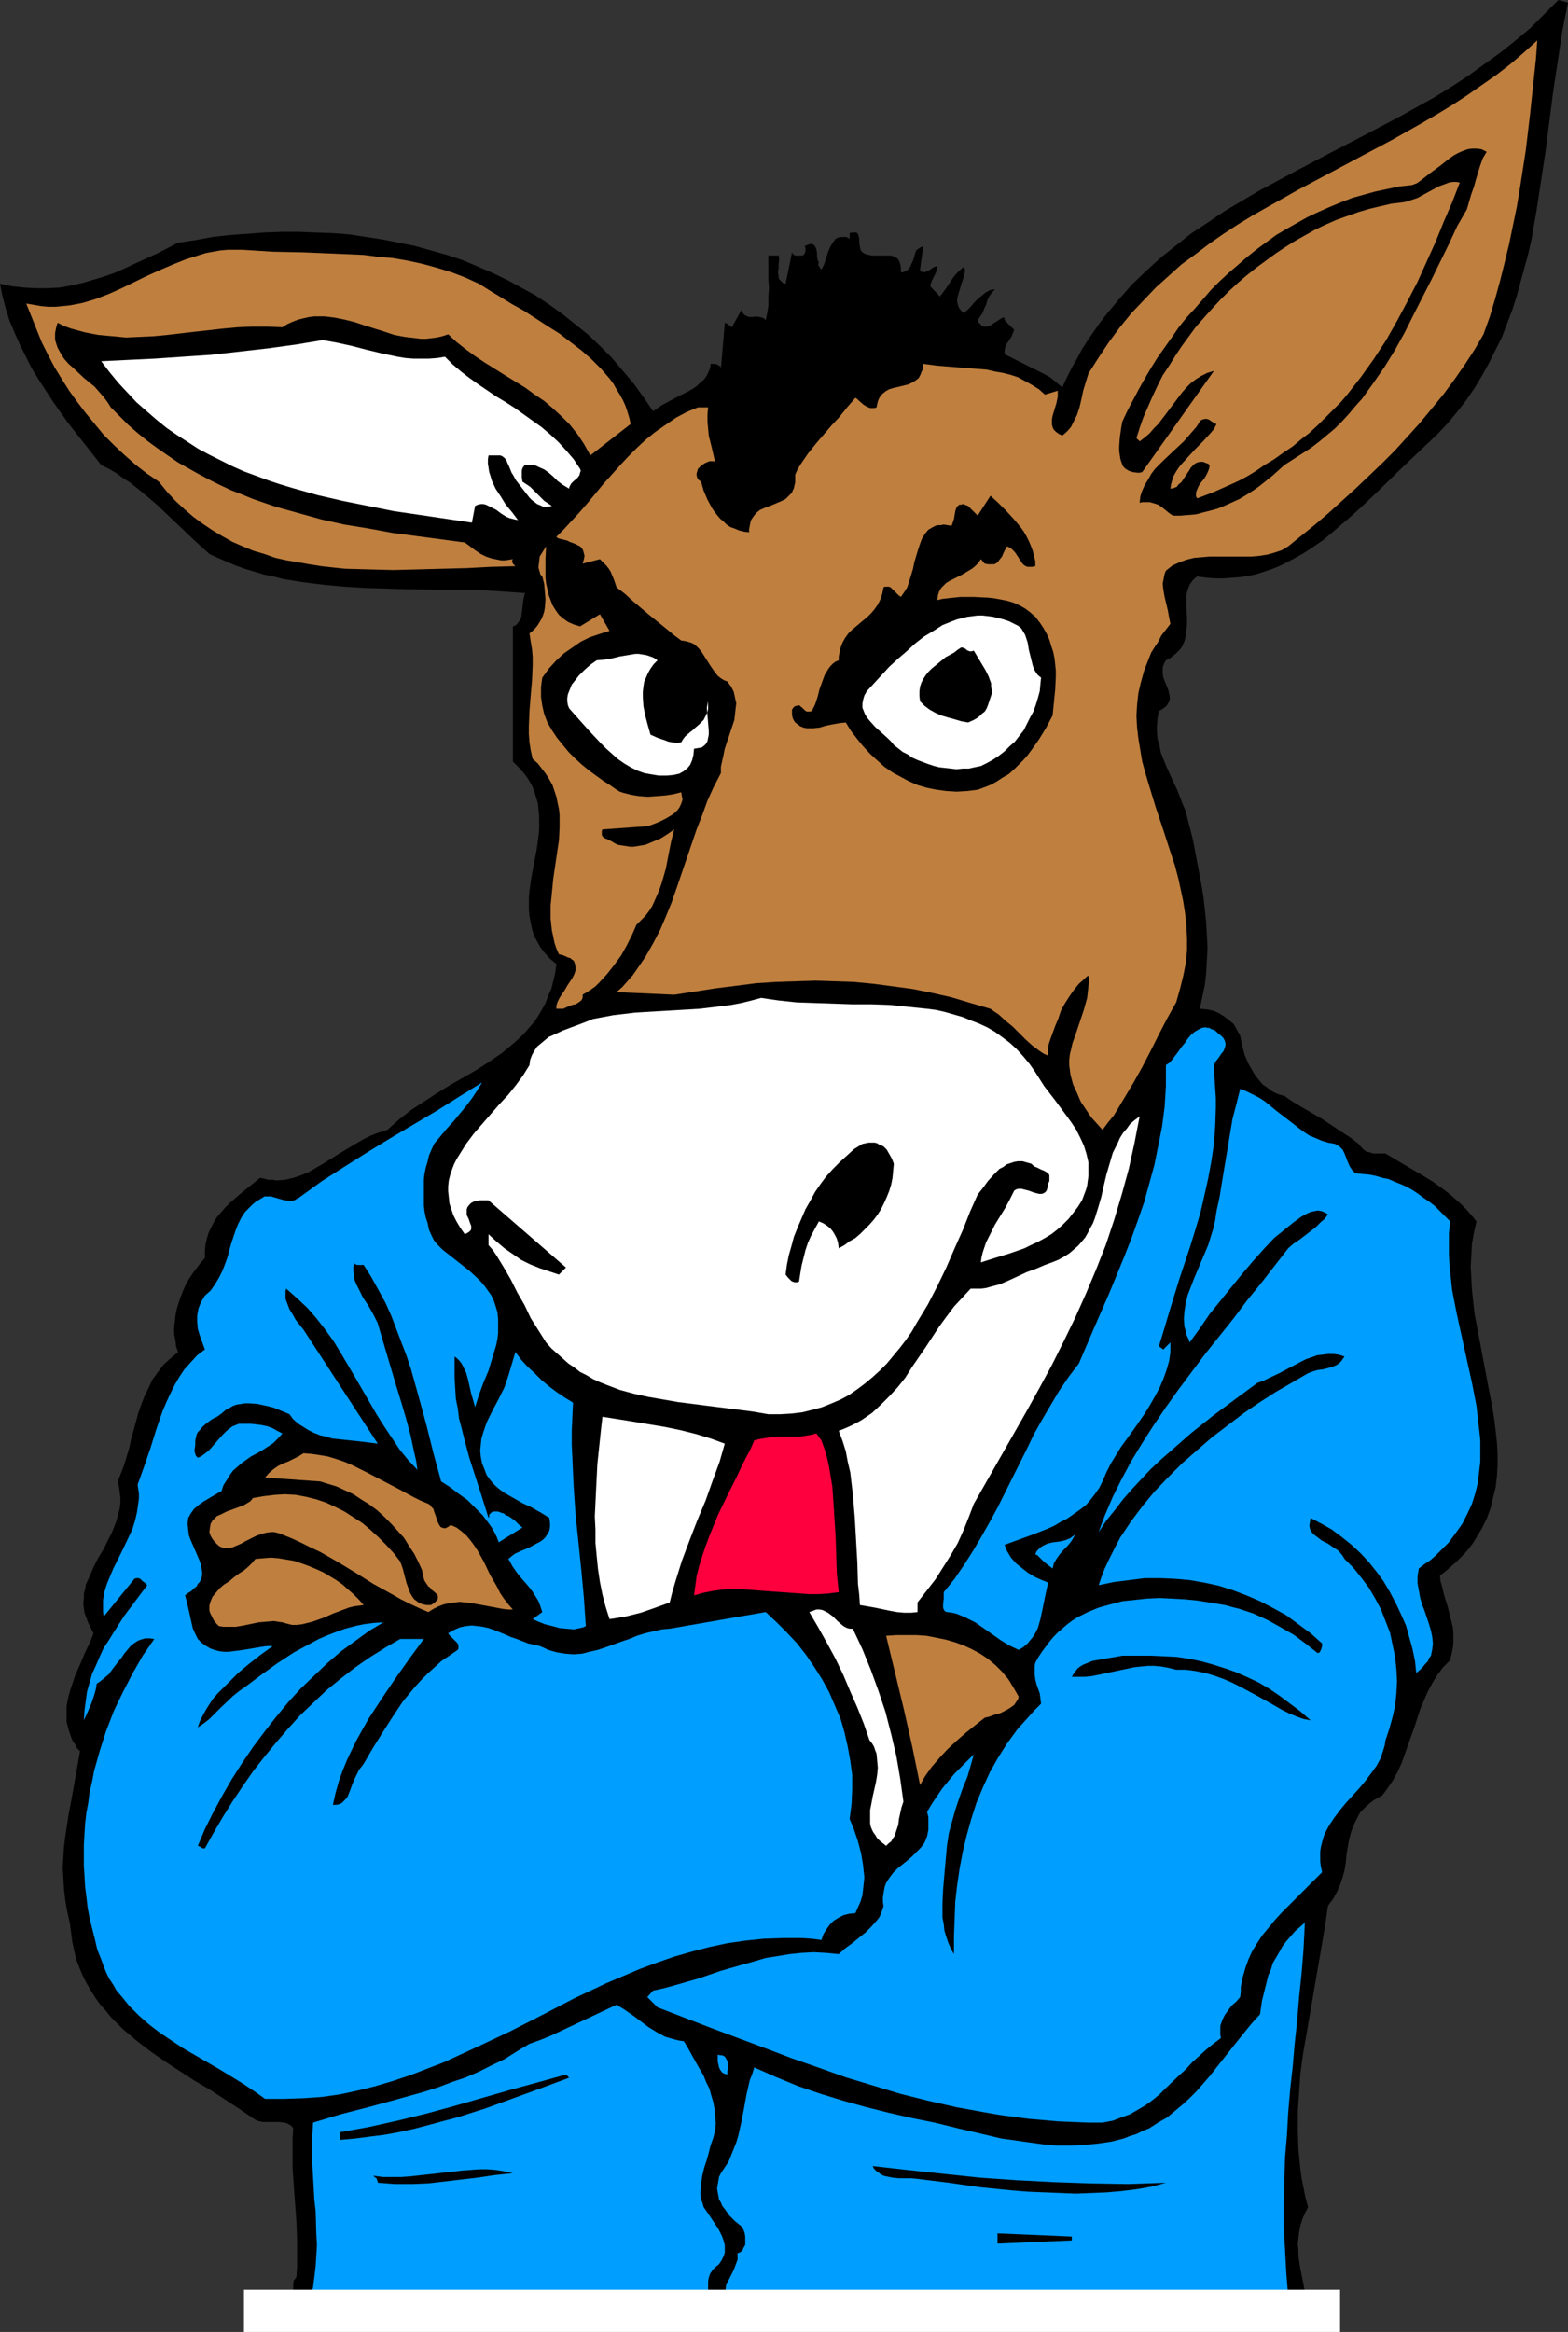
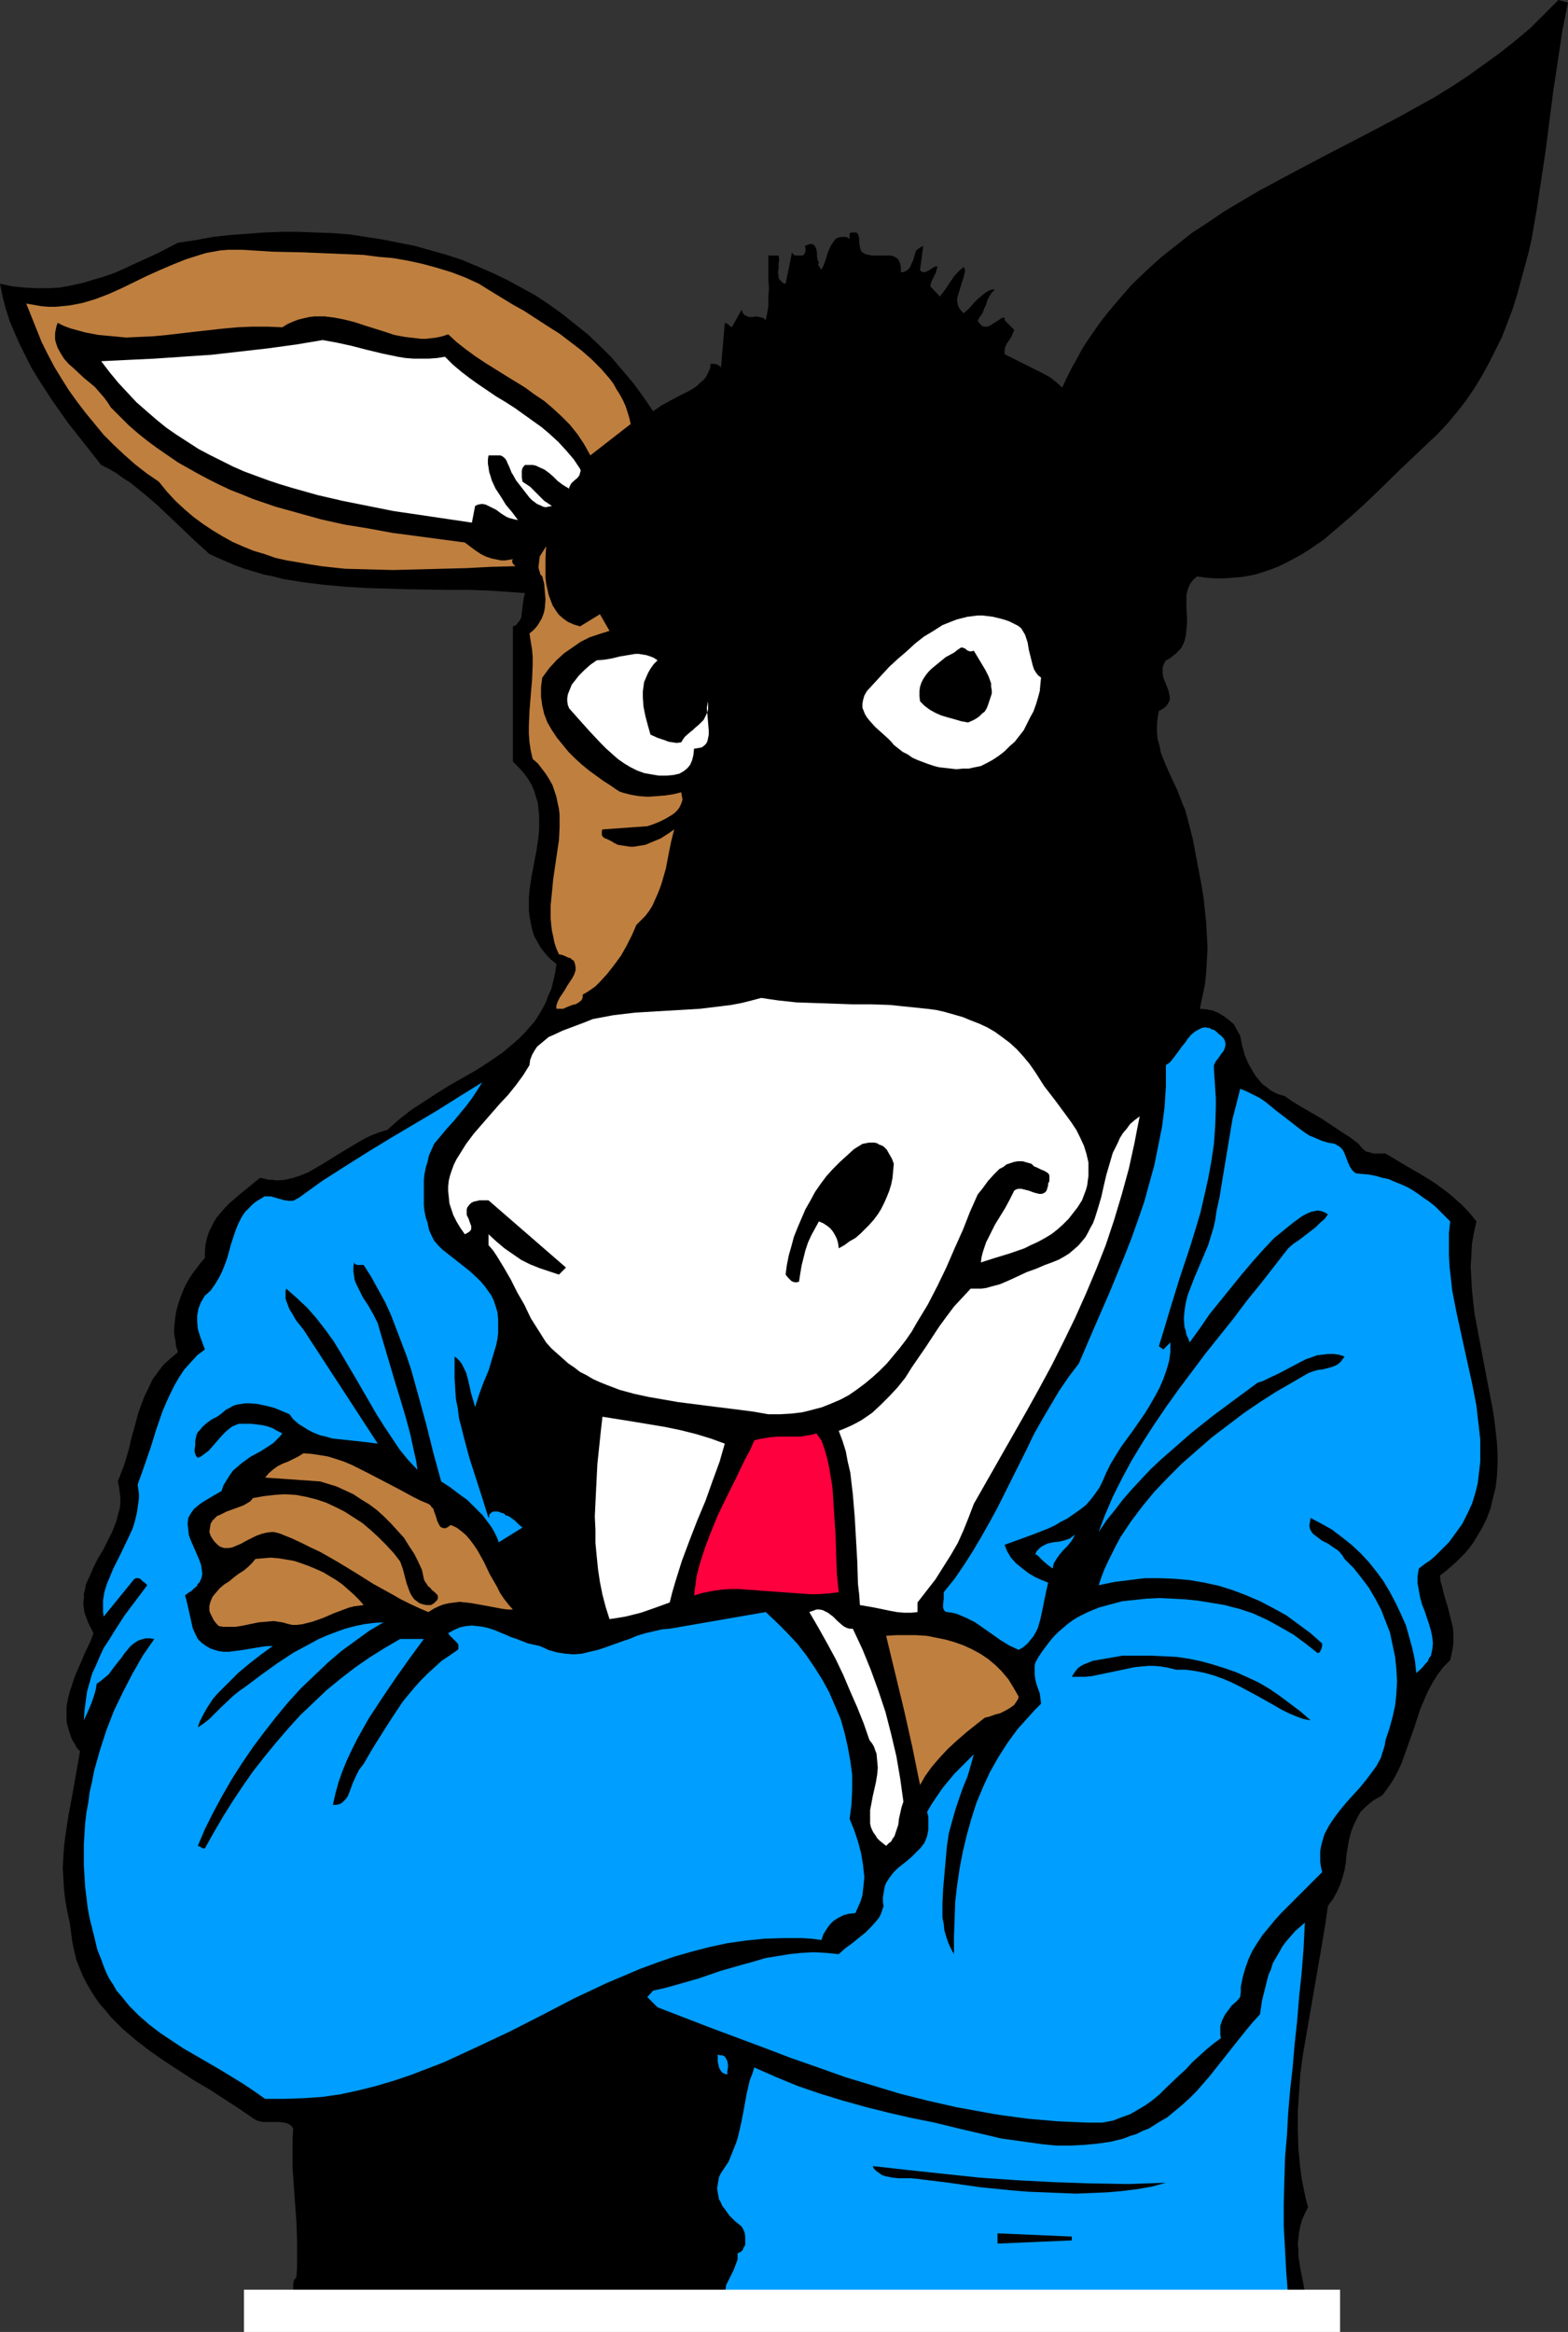
<svg xmlns="http://www.w3.org/2000/svg" xmlns:ns1="http://sodipodi.sourceforge.net/DTD/sodipodi-0.dtd" xmlns:ns2="http://www.inkscape.org/namespaces/inkscape" version="1.0" width="104.701mm" height="155.668mm" id="svg33" ns1:docname="Democrat 17.wmf">
  <rect width="100%" height="100%" fill="#333333" stroke="none" />
  <ns1:namedview id="namedview33" pagecolor="#ffffff" bordercolor="#000000" borderopacity="0.25" ns2:showpageshadow="2" ns2:pageopacity="0.0" ns2:pagecheckerboard="0" ns2:deskcolor="#d1d1d1" ns2:document-units="mm" />
  <defs id="defs1">
    <pattern id="WMFhbasepattern" patternUnits="userSpaceOnUse" width="6" height="6" x="0" y="0" />
  </defs>
  <path style="fill:#000000;fill-opacity:1;fill-rule:evenodd;stroke:none" d="m 395.72,0.646 -1.454,7.272 -1.131,7.595 -1.131,7.433 -0.97,7.595 -0.97,7.595 -1.131,7.433 -1.131,7.433 -1.293,7.433 -0.808,3.555 -0.97,3.555 -0.97,3.555 -0.97,3.555 -1.131,3.555 -1.293,3.393 -1.293,3.393 -1.616,3.232 -1.616,3.232 -1.777,3.232 -1.939,3.232 -2.101,3.07 -2.262,2.909 -2.424,2.909 -2.585,2.747 -2.909,2.747 -3.232,3.07 -3.07,2.909 -6.463,6.302 -3.232,3.07 -3.232,2.909 -3.393,2.909 -3.232,2.747 -3.555,2.424 -1.777,1.131 -1.777,0.97 -1.777,0.97 -1.939,0.97 -1.939,0.808 -1.939,0.646 -1.939,0.646 -2.101,0.485 -2.101,0.323 -2.101,0.162 -2.101,0.162 h -2.262 l -2.262,-0.162 -2.262,-0.323 -0.646,0.485 -0.485,0.485 -0.485,0.646 -0.323,0.485 -0.485,1.293 -0.323,1.293 v 1.454 1.454 l 0.162,3.07 v 1.293 l -0.162,1.616 -0.162,1.454 -0.323,1.293 -0.646,1.454 -0.485,0.646 -0.485,0.485 -0.646,0.646 -0.646,0.485 -0.808,0.646 -0.97,0.485 -0.485,0.808 -0.323,0.97 v 0.808 0.808 l 0.162,0.97 0.323,0.808 0.646,1.616 0.323,0.808 0.162,0.808 0.162,0.808 v 0.808 l -0.323,0.646 -0.485,0.808 -0.808,0.646 -0.485,0.323 -0.646,0.323 -0.323,1.778 -0.162,1.939 v 1.616 l 0.162,1.778 0.485,1.616 0.323,1.778 0.646,1.616 0.646,1.616 1.454,3.232 1.454,3.07 1.293,3.393 0.646,1.454 0.485,1.778 1.454,5.656 1.131,5.979 1.131,5.979 0.485,3.07 0.323,3.07 0.323,3.07 0.162,3.07 0.162,3.232 -0.162,3.07 -0.162,3.07 -0.323,3.07 -0.646,3.07 -0.646,3.07 1.777,0.162 1.616,0.323 1.454,0.646 1.293,0.808 1.293,0.97 1.131,0.97 0.808,1.454 0.808,1.454 0.485,2.424 0.646,2.424 0.485,1.131 0.485,1.131 0.646,1.131 0.646,1.131 0.646,0.97 0.808,0.97 0.808,0.97 0.97,0.646 0.97,0.808 1.131,0.646 1.131,0.485 1.293,0.323 2.101,1.454 2.424,1.454 5.009,2.909 4.848,3.232 2.262,1.454 2.101,1.616 0.646,0.808 0.646,0.646 0.646,0.485 0.808,0.162 0.97,0.323 h 0.97 2.101 l 5.979,3.555 3.07,1.778 2.909,1.778 2.909,2.101 1.454,1.131 1.293,1.131 1.454,1.293 1.293,1.293 1.293,1.454 1.293,1.616 -0.646,2.909 -0.485,2.747 -0.162,2.909 -0.162,2.909 0.162,2.909 0.162,2.909 0.323,3.07 0.323,2.909 1.131,5.979 1.131,5.979 1.131,5.979 1.131,5.817 0.485,3.07 0.323,2.747 0.323,2.909 0.162,2.909 v 2.747 l -0.162,2.909 -0.323,2.747 -0.646,2.585 -0.646,2.747 -0.97,2.585 -1.293,2.585 -1.454,2.424 -0.808,1.293 -0.97,1.293 -0.97,1.131 -2.262,2.262 -1.293,1.131 -1.293,1.131 -1.454,1.131 0.162,1.454 0.323,1.131 0.646,2.585 0.808,2.585 0.646,2.585 0.646,2.585 0.162,1.454 v 1.293 1.293 l -0.162,1.454 -0.323,1.454 -0.323,1.454 -1.777,1.778 -1.454,1.939 -1.293,2.101 -1.131,2.101 -0.97,2.262 -0.97,2.262 -1.454,4.525 -0.808,2.262 -0.808,2.262 -0.808,2.262 -0.808,2.262 -0.97,2.101 -1.131,2.101 -1.293,1.939 -1.454,1.939 -1.131,0.646 -1.131,0.646 -0.808,0.646 -0.97,0.808 -0.646,0.646 -0.808,0.808 -0.485,0.808 -0.485,0.97 -0.808,1.616 -0.646,1.778 -0.485,1.939 -0.323,1.778 -0.323,1.939 -0.162,1.939 -0.323,1.939 -0.485,1.778 -0.646,1.939 -0.808,1.778 -0.97,1.778 -0.646,0.808 -0.646,0.97 -0.646,4.525 -0.808,4.848 -1.616,9.372 -1.616,9.372 -0.808,4.686 -0.808,4.686 -0.646,4.848 -0.323,4.686 -0.323,4.848 v 4.686 l 0.162,4.848 0.485,4.848 0.323,2.424 0.485,2.424 0.485,2.424 0.646,2.424 -0.808,1.616 -0.646,1.454 -0.485,1.616 -0.323,1.616 -0.162,1.454 -0.162,1.616 0.162,1.454 v 1.616 l 0.485,3.07 0.646,3.232 0.646,3.393 0.646,3.393 -258.858,0.646 v -2.424 h 0.808 0.646 l 0.485,-0.162 0.323,-0.323 0.323,-0.323 0.162,-0.323 v -0.97 -1.131 -1.131 l 0.162,-0.97 0.323,-0.323 0.323,-0.485 0.162,-2.424 v -2.262 -4.686 l -0.162,-4.525 -0.646,-8.888 -0.323,-4.686 v -2.424 -2.424 -2.585 l 0.162,-2.585 -0.485,-0.646 -0.485,-0.323 -0.646,-0.323 -0.646,-0.162 -1.293,-0.162 h -1.454 -1.293 -1.454 l -0.646,-0.162 -0.646,-0.162 -0.646,-0.323 -0.485,-0.323 -3.555,-2.424 -3.716,-2.424 -3.716,-2.424 -3.878,-2.262 -3.716,-2.424 -3.716,-2.424 -3.716,-2.585 -3.555,-2.747 -3.232,-2.747 -1.454,-1.454 -1.616,-1.616 -1.293,-1.616 -1.454,-1.616 -1.131,-1.616 -1.131,-1.778 -1.131,-1.939 -0.97,-1.939 -0.808,-1.939 -0.808,-2.101 -0.485,-2.101 -0.485,-2.262 -0.323,-2.424 -0.323,-2.424 -0.646,-2.909 -0.485,-2.747 -0.323,-2.747 -0.162,-2.747 -0.162,-2.747 0.162,-2.747 0.162,-2.585 0.323,-2.585 0.808,-5.333 0.97,-5.171 0.97,-5.494 0.97,-5.494 -0.808,-0.808 -0.485,-0.97 -0.646,-0.97 -0.323,-0.808 -0.646,-1.939 -0.485,-1.939 v -1.939 -1.939 l 0.323,-1.778 0.485,-1.939 0.646,-1.939 0.646,-1.939 1.616,-3.717 0.808,-1.939 1.616,-3.393 0.646,-1.778 -0.646,-1.293 -0.646,-1.293 -0.485,-1.293 -0.485,-1.293 -0.162,-1.131 -0.162,-1.293 0.162,-1.131 v -1.293 l 0.323,-1.131 0.162,-1.131 0.97,-2.101 0.97,-2.262 1.131,-2.262 1.293,-2.101 1.131,-2.262 1.131,-2.262 0.97,-2.424 0.323,-1.131 0.323,-1.293 0.323,-1.131 0.162,-1.293 v -1.454 l -0.162,-1.293 -0.162,-1.293 -0.323,-1.454 0.808,-2.101 0.808,-2.101 1.293,-4.363 0.485,-2.262 0.646,-2.262 1.131,-4.201 0.808,-2.262 0.808,-2.101 0.97,-1.939 0.97,-2.101 1.293,-1.778 1.454,-1.939 1.777,-1.616 0.97,-0.808 0.97,-0.808 -0.485,-1.454 -0.162,-1.454 -0.323,-1.616 v -1.616 l 0.162,-1.454 0.162,-1.616 0.323,-1.616 0.485,-1.616 0.485,-1.454 0.646,-1.616 0.646,-1.454 0.808,-1.454 0.97,-1.454 0.97,-1.293 0.97,-1.293 1.131,-1.293 v -1.778 l 0.162,-1.616 0.323,-1.454 0.485,-1.616 0.646,-1.293 0.646,-1.293 0.808,-1.293 2.101,-2.424 1.131,-1.131 2.424,-2.101 2.585,-2.101 2.585,-2.101 0.97,0.162 1.131,0.323 h 1.131 l 0.97,0.162 2.101,-0.162 2.101,-0.485 1.939,-0.646 1.939,-0.808 1.939,-1.131 1.939,-1.131 3.878,-2.424 4.04,-2.424 1.939,-1.131 1.939,-0.97 2.101,-0.808 2.101,-0.646 1.454,-1.293 1.454,-1.293 3.07,-2.424 3.232,-2.101 3.232,-2.101 3.393,-2.101 6.787,-3.878 3.232,-2.101 3.07,-2.101 2.909,-2.424 1.454,-1.293 1.293,-1.293 1.131,-1.293 1.293,-1.454 0.97,-1.454 0.97,-1.616 0.97,-1.778 0.646,-1.778 0.808,-1.778 0.485,-1.939 0.485,-2.101 0.323,-2.262 -1.616,-1.293 -1.293,-1.454 -1.131,-1.454 -0.808,-1.454 -0.808,-1.454 -0.485,-1.616 -0.323,-1.616 -0.323,-1.616 -0.162,-1.616 v -1.616 -1.616 l 0.162,-1.778 0.485,-3.393 1.293,-6.787 0.485,-3.393 0.162,-1.778 v -1.616 -1.778 l -0.162,-1.616 -0.162,-1.616 -0.485,-1.616 -0.485,-1.616 -0.646,-1.454 -0.97,-1.616 -0.97,-1.293 -1.293,-1.454 -1.454,-1.454 v -34.096 l 0.485,-0.162 0.485,-0.323 0.323,-0.485 0.323,-0.323 0.485,-0.97 0.162,-1.293 0.323,-2.585 0.162,-1.131 0.323,-1.131 -4.524,-0.323 -4.848,-0.323 -4.848,-0.162 h -5.171 l -10.341,-0.162 -10.665,-0.323 -5.171,-0.323 -5.332,-0.485 -5.171,-0.646 -5.009,-0.808 -2.424,-0.646 -2.424,-0.485 -4.848,-1.454 -2.262,-0.808 -2.262,-0.97 -2.262,-0.97 -2.101,-0.97 -3.555,-3.232 -3.232,-3.07 -3.232,-3.07 -3.232,-3.07 -3.232,-2.747 -3.393,-2.747 -1.777,-1.131 -1.777,-1.293 -1.939,-1.131 -1.939,-0.97 -4.201,-5.332 -4.201,-5.333 -3.878,-5.494 L 11.472,98.409 9.695,95.662 7.918,92.753 6.463,89.845 5.009,86.936 3.716,84.027 2.424,80.957 1.454,77.887 0.646,74.817 0,71.585 l 3.07,0.646 3.07,0.323 3.07,0.162 h 2.909 l 2.909,-0.162 2.747,-0.485 2.909,-0.646 2.747,-0.808 2.747,-0.808 2.747,-0.97 2.585,-1.131 2.747,-1.293 5.332,-2.424 5.332,-2.747 4.363,-0.646 4.363,-0.808 4.363,-0.485 4.363,-0.323 4.363,-0.323 4.363,-0.162 h 4.363 l 4.201,0.162 4.363,0.162 4.201,0.323 4.201,0.646 4.201,0.646 4.04,0.808 4.04,0.808 4.04,1.131 4.04,1.131 3.878,1.293 3.878,1.616 3.716,1.616 3.716,1.778 3.555,1.939 3.555,1.939 3.393,2.262 3.393,2.424 3.232,2.585 3.232,2.585 3.07,2.909 2.909,2.909 2.747,3.232 2.747,3.232 2.585,3.555 2.424,3.555 0.97,-0.646 1.131,-0.808 2.101,-1.131 2.424,-1.293 2.262,-1.131 1.131,-0.646 0.97,-0.646 0.808,-0.808 0.97,-0.808 0.646,-0.808 0.485,-0.97 0.485,-1.131 0.162,-1.131 h 0.808 l 0.808,0.162 0.485,0.323 0.323,0.162 0.162,0.485 0.97,-11.473 0.485,0.162 0.485,0.323 0.323,0.323 0.485,0.323 2.424,-4.363 0.323,0.646 0.162,0.323 0.323,0.323 0.323,0.162 0.808,0.323 h 0.97 l 0.808,-0.162 0.808,0.162 0.808,0.162 0.485,0.323 0.323,0.323 0.162,-0.808 0.162,-0.808 0.162,-0.97 0.162,-0.97 v -2.262 l 0.162,-2.262 -0.162,-2.262 v -2.101 -2.101 -0.97 -0.808 h 2.585 l 0.162,0.97 -0.162,1.131 v 1.131 l -0.162,0.97 0.162,0.97 v 0.485 l 0.162,0.323 0.323,0.323 0.323,0.323 0.323,0.323 0.646,0.162 1.616,-7.918 0.162,0.323 0.323,0.323 0.323,0.162 h 0.323 0.808 0.646 l 0.323,-0.162 0.162,-0.162 0.323,-0.646 v -0.808 l -0.162,-0.646 0.808,-0.323 0.485,-0.162 h 0.485 l 0.323,0.162 0.323,0.162 0.162,0.323 0.323,0.646 0.162,0.97 v 0.808 l 0.162,0.97 0.323,0.646 -0.162,0.323 v 0.323 l 0.323,0.485 0.162,0.323 0.323,0.323 0.323,-0.646 0.323,-0.646 0.485,-1.454 0.485,-1.616 0.646,-1.454 0.485,-0.808 0.323,-0.485 0.485,-0.646 0.646,-0.323 0.646,-0.162 h 0.646 0.808 l 0.808,0.485 v -1.454 l 0.646,-0.162 h 0.646 0.323 l 0.323,0.162 0.162,0.323 0.162,0.323 0.162,0.808 v 0.97 l 0.162,0.97 0.162,0.808 0.162,0.323 0.323,0.323 0.808,0.485 0.808,0.162 0.808,0.162 h 0.808 1.616 1.616 0.646 l 0.646,0.162 0.646,0.323 0.485,0.323 0.323,0.485 0.323,0.808 0.162,0.97 v 1.131 h 0.646 l 0.646,-0.323 0.485,-0.323 0.323,-0.323 0.323,-0.485 0.162,-0.485 0.485,-0.97 0.323,-1.131 0.323,-1.131 0.323,-0.485 0.485,-0.323 0.485,-0.323 0.646,-0.323 -0.808,5.979 0.162,0.323 0.162,0.162 0.485,0.162 h 0.323 l 0.485,-0.162 0.646,-0.323 0.485,-0.323 0.485,-0.323 0.323,-0.162 0.323,-0.162 h 0.323 0.162 v 0.162 0.162 l -0.162,0.323 -0.162,0.808 -0.485,0.97 -0.485,0.97 -0.323,0.808 -0.162,0.808 2.424,2.585 1.454,-1.939 1.293,-1.939 0.646,-0.97 0.808,-0.97 0.808,-0.808 0.97,-0.808 0.323,0.485 v 0.808 l -0.162,0.646 -0.162,0.646 -0.485,1.454 -0.485,1.616 -0.485,1.616 -0.162,0.646 v 0.808 l 0.162,0.808 0.323,0.808 0.485,0.646 0.646,0.646 0.97,-0.808 0.808,-0.808 0.808,-0.97 0.97,-0.97 0.97,-0.808 0.97,-0.808 1.131,-0.646 0.646,-0.162 h 0.646 l -0.808,0.808 -0.646,0.97 -0.485,0.97 -0.323,1.131 -0.485,0.97 -0.323,0.97 -0.646,0.97 -0.646,0.97 0.323,0.646 0.485,0.485 0.323,0.323 0.485,0.162 h 0.323 0.485 l 0.808,-0.323 0.97,-0.646 0.808,-0.485 0.97,-0.646 0.323,-0.162 h 0.485 v 0.485 l 0.162,0.323 0.808,0.808 0.808,0.808 0.646,0.646 -0.323,0.808 -0.323,0.808 -0.808,1.293 -0.485,0.646 -0.323,0.808 -0.162,0.808 v 0.97 l 1.939,0.97 1.939,0.97 1.939,0.97 1.939,0.97 1.939,0.97 1.777,0.97 1.616,1.293 1.454,1.293 1.131,-2.424 1.293,-2.585 1.293,-2.262 1.293,-2.424 1.454,-2.262 1.454,-2.101 1.454,-2.101 1.616,-2.101 3.232,-3.878 3.393,-3.878 3.555,-3.393 3.716,-3.393 3.878,-3.07 3.878,-3.07 4.201,-2.747 4.04,-2.747 4.363,-2.585 4.363,-2.585 8.726,-4.686 8.887,-4.686 9.049,-4.686 8.887,-4.686 4.363,-2.424 4.363,-2.424 4.201,-2.585 4.201,-2.747 4.04,-2.909 4.04,-2.909 3.878,-3.07 3.878,-3.232 3.555,-3.555 L 393.296,0 Z" id="path1" />
-   <path style="fill:#bf7f3f;fill-opacity:1;fill-rule:evenodd;stroke:none" d="m 374.39,84.351 -2.262,3.878 -2.424,3.717 -2.585,3.717 -2.747,3.717 -2.909,3.555 -3.07,3.717 -3.07,3.393 -3.232,3.555 -3.232,3.232 -3.393,3.232 -3.393,3.232 -3.393,3.07 -3.393,3.07 -3.393,2.909 -3.393,2.747 -3.393,2.747 -1.616,0.97 -1.939,0.646 -1.777,0.485 -2.101,0.323 -1.939,0.162 h -2.101 -2.101 -2.101 -4.201 l -1.939,0.162 -1.939,0.162 -1.939,0.485 -1.777,0.646 -1.777,0.808 -0.808,0.646 -0.808,0.646 -0.323,0.808 -0.162,0.808 -0.162,0.808 -0.162,0.808 0.162,1.616 0.323,1.778 0.808,3.393 0.323,1.778 0.323,1.616 -1.131,1.454 -1.131,1.454 -0.808,1.616 -0.97,1.454 -0.808,1.293 -0.646,1.616 -1.131,2.909 -0.808,2.909 -0.646,2.747 -0.323,2.909 -0.162,2.909 0.162,2.909 0.323,2.747 0.485,2.909 0.485,2.909 0.808,2.909 0.808,2.747 1.777,5.817 0.97,2.909 0.97,2.909 1.939,5.979 0.97,2.909 0.808,3.07 0.646,2.909 0.646,3.07 0.485,3.07 0.323,3.07 0.162,3.232 v 3.07 l -0.323,3.232 -0.646,3.232 -0.808,3.232 -0.97,3.393 -2.262,4.04 -2.101,4.04 -2.101,4.201 -2.101,4.04 -2.262,4.04 -2.424,4.04 -2.424,4.04 -1.454,1.778 -1.454,1.939 -1.454,-1.616 -1.454,-1.616 -1.293,-1.939 -1.293,-1.939 -0.97,-2.262 -0.97,-2.101 -0.646,-2.424 -0.323,-2.424 v -1.293 l 0.162,-1.454 0.323,-1.293 0.323,-1.454 0.97,-2.747 0.97,-2.909 0.97,-2.909 0.808,-2.909 0.162,-1.454 0.162,-1.454 0.162,-1.454 -0.162,-1.293 -0.485,0.323 -0.646,0.646 -1.293,1.131 -1.293,1.616 -1.131,1.616 -1.131,1.778 -0.97,1.778 -0.646,1.939 -0.808,1.939 -0.646,1.778 -0.646,1.778 -0.323,0.97 -0.162,0.97 v 0.97 0.97 l -1.131,-0.485 -0.97,-0.646 -1.939,-1.454 -1.616,-1.454 -1.616,-1.616 -1.616,-1.616 -1.777,-1.454 -1.777,-1.616 -0.97,-0.646 -1.131,-0.808 -5.009,-1.454 -4.848,-1.454 -5.009,-1.131 -4.848,-0.97 -4.848,-0.646 -4.848,-0.646 -5.009,-0.485 -4.848,-0.162 -4.848,-0.162 -5.009,0.162 -5.009,0.162 -5.009,0.323 -5.009,0.646 -5.171,0.646 -5.171,0.808 -5.332,0.808 -14.543,-0.646 1.454,-1.293 1.293,-1.454 1.293,-1.454 1.131,-1.616 2.101,-3.07 1.939,-3.393 1.777,-3.393 1.454,-3.393 1.454,-3.555 1.293,-3.717 5.009,-14.705 1.454,-3.717 1.293,-3.555 1.616,-3.555 1.777,-3.393 v -1.616 l 0.323,-1.454 0.323,-1.454 0.323,-1.616 0.97,-2.909 0.97,-2.909 0.485,-1.454 0.162,-1.454 0.162,-1.454 0.162,-1.293 -0.323,-1.454 -0.323,-1.454 -0.646,-1.293 -0.97,-1.293 -0.808,-0.323 -0.808,-0.485 -0.808,-0.646 -0.646,-0.808 -1.131,-1.616 -1.131,-1.778 -1.131,-1.778 -0.646,-0.808 -0.646,-0.646 -0.808,-0.646 -0.808,-0.323 -1.131,-0.323 -1.131,-0.162 -1.939,-1.454 -1.939,-1.616 -4.201,-3.393 -4.201,-3.555 -1.939,-1.778 -2.101,-1.616 -0.646,-1.939 -0.808,-1.939 -0.485,-0.808 -0.646,-0.808 -0.808,-0.808 -0.808,-0.808 -4.363,1.131 0.323,-1.131 0.162,-0.808 -0.162,-0.646 -0.162,-0.646 -0.323,-0.646 -0.485,-0.485 -0.646,-0.323 -0.646,-0.323 -1.293,-0.485 -0.646,-0.323 -0.646,-0.162 -1.293,-0.323 -0.485,-0.162 -0.323,-0.323 1.939,-1.939 1.939,-2.101 1.939,-2.101 2.101,-2.424 3.878,-4.686 4.201,-4.686 2.101,-2.262 2.262,-2.262 2.262,-2.101 2.424,-1.939 2.585,-1.778 2.585,-1.778 2.747,-1.454 2.747,-1.131 h 2.585 l -0.162,1.778 v 1.778 l 0.162,1.778 0.162,1.778 0.808,3.232 0.808,3.555 -0.323,-0.323 h -0.323 -0.323 -0.485 l -1.131,0.485 -0.97,0.646 -0.485,0.485 -0.323,0.323 -0.162,0.646 -0.162,0.485 v 0.485 l 0.162,0.646 0.323,0.485 0.646,0.485 0.646,2.262 0.97,2.262 1.131,2.101 0.646,0.97 0.646,0.808 0.808,0.97 0.808,0.646 0.808,0.808 0.97,0.646 0.97,0.323 1.131,0.485 1.293,0.323 1.293,0.162 v -0.808 l 0.162,-0.808 0.162,-0.808 0.162,-0.646 0.323,-0.485 0.323,-0.485 0.646,-0.808 0.97,-0.808 1.131,-0.485 2.101,-0.808 2.262,-0.97 0.97,-0.485 0.808,-0.808 0.808,-0.808 0.162,-0.485 0.323,-0.646 0.162,-0.808 0.162,-0.646 v -0.97 -0.97 l 0.646,-1.454 0.808,-1.293 1.777,-2.585 1.939,-2.424 1.939,-2.262 1.939,-2.262 2.101,-2.262 1.939,-2.424 2.101,-2.424 0.485,0.323 0.485,0.485 1.131,0.97 0.808,0.485 0.808,0.323 h 0.808 0.323 l 0.485,-0.162 0.162,-0.808 0.162,-0.646 0.162,-0.485 0.323,-0.646 0.646,-0.808 0.808,-0.646 0.808,-0.485 0.97,-0.323 2.101,-0.485 1.939,-0.485 0.97,-0.485 0.808,-0.485 0.808,-0.646 0.485,-0.97 0.162,-0.485 0.323,-0.646 v -0.646 l 0.162,-0.808 3.716,0.485 4.04,0.323 4.201,0.323 4.04,0.323 2.101,0.485 1.939,0.323 1.939,0.485 1.939,0.646 1.777,0.97 1.777,0.97 1.777,1.131 1.454,1.293 3.232,-0.97 v 0.646 0.808 l -0.323,1.616 -0.485,1.616 -0.485,1.616 -0.162,0.808 v 0.646 0.808 l 0.162,0.646 0.323,0.646 0.485,0.485 0.646,0.485 0.97,0.485 0.808,-0.646 0.808,-0.808 0.646,-0.808 0.485,-0.97 0.485,-0.97 0.485,-0.97 0.646,-1.939 0.485,-2.101 0.485,-2.262 0.646,-2.101 0.646,-2.101 2.585,-4.04 2.585,-3.878 2.747,-3.717 2.909,-3.555 3.07,-3.232 3.07,-3.232 3.232,-2.909 3.232,-2.909 3.555,-2.585 3.393,-2.585 3.716,-2.585 3.716,-2.424 3.716,-2.262 3.716,-2.101 7.756,-4.363 15.512,-8.241 7.918,-4.201 7.756,-4.363 3.878,-2.262 3.716,-2.262 3.716,-2.424 3.716,-2.585 3.716,-2.585 3.555,-2.747 3.393,-2.909 3.393,-3.07 -0.323,4.525 -0.485,4.525 -0.97,9.211 -1.131,9.534 -1.454,9.372 -0.808,4.848 -0.97,4.686 -0.97,4.686 -1.131,4.686 -1.131,4.525 -1.293,4.686 -1.293,4.363 z" id="path2" />
  <path style="fill:#000000;fill-opacity:1;fill-rule:evenodd;stroke:none" d="m 375.198,38.297 -0.97,1.616 -0.646,1.778 -1.131,3.717 -0.485,1.778 -0.646,1.778 -1.131,3.878 -2.424,4.201 -2.101,4.525 -4.363,8.888 -4.524,8.888 -2.262,4.525 -2.424,4.363 -2.585,4.201 -2.909,4.201 -2.909,4.04 -1.616,1.778 -1.616,1.939 -1.777,1.939 -1.777,1.778 -1.939,1.616 -1.939,1.616 -2.101,1.616 -2.262,1.454 -2.262,1.454 -2.262,1.454 -1.616,1.454 -1.454,1.293 -1.616,1.293 -1.616,1.293 -1.616,1.131 -1.777,1.131 -1.616,0.97 -1.777,0.808 -1.777,0.808 -1.939,0.808 -1.777,0.485 -1.939,0.485 -1.777,0.485 -1.939,0.162 -1.939,0.162 h -1.939 l -0.97,-0.646 -1.777,-1.454 -0.97,-0.646 -0.97,-0.323 -1.131,-0.323 h -0.485 -0.646 -0.808 l -0.646,0.162 0.162,-1.616 0.485,-1.454 0.646,-1.454 0.808,-1.293 0.808,-1.454 0.97,-1.293 2.262,-2.262 2.585,-2.424 2.424,-2.262 1.131,-1.293 0.97,-1.131 1.131,-1.293 0.808,-1.293 0.323,-0.323 0.323,-0.162 0.646,-0.162 h 0.485 l 0.485,0.162 0.485,0.323 0.97,0.646 0.485,0.162 -0.646,1.293 -0.97,1.131 -1.777,1.939 -1.939,1.939 -1.777,1.939 -1.777,1.939 -0.646,0.808 -0.646,0.97 -0.646,1.131 -0.323,0.97 -0.323,1.131 -0.162,1.131 0.808,-0.162 0.808,-0.323 0.485,-0.646 0.646,-0.485 0.97,-1.454 0.97,-1.454 0.485,-0.808 0.485,-0.485 0.485,-0.485 0.646,-0.323 0.646,-0.162 h 0.808 l 0.808,0.323 0.485,0.162 0.323,0.323 v 0.485 l -0.162,0.646 -0.485,1.131 -0.646,1.131 -0.808,0.97 -0.646,0.97 -0.485,1.131 -0.162,0.485 v 0.485 0.485 l 0.323,0.485 4.201,-1.616 4.363,-1.939 2.101,-0.97 2.101,-1.131 2.101,-1.293 2.101,-1.454 2.424,-1.454 2.262,-1.616 2.424,-1.616 2.101,-1.778 2.101,-1.616 2.101,-1.939 1.939,-1.939 1.939,-1.939 1.939,-1.939 1.777,-2.101 3.393,-4.363 3.232,-4.525 3.07,-4.686 2.747,-4.848 2.585,-4.848 2.585,-5.009 2.262,-5.009 2.262,-5.009 2.101,-5.171 2.101,-4.848 1.939,-5.009 -0.97,-0.162 h -0.808 l -0.97,0.162 -0.808,0.323 -1.777,0.646 -1.777,0.97 -1.777,0.97 -1.777,0.97 -1.939,0.646 -0.97,0.323 -0.97,0.162 -2.747,0.323 -2.747,0.646 -2.747,0.646 -2.747,0.808 -2.747,0.97 -2.747,0.97 -2.585,1.131 -2.747,1.293 -2.585,1.454 -2.585,1.454 -2.585,1.616 -2.424,1.616 -2.424,1.778 -2.424,1.778 -2.424,1.939 -2.262,1.939 -2.262,2.101 -2.101,2.101 -2.101,2.262 -4.04,4.525 -1.777,2.424 -1.777,2.424 -1.616,2.424 -1.616,2.585 -1.616,2.424 -1.293,2.585 -1.293,2.747 -1.131,2.585 -1.131,2.585 -0.97,2.747 -0.808,2.585 0.808,0.808 1.293,-0.97 1.131,-0.97 1.131,-1.293 1.131,-1.131 2.101,-2.747 1.939,-2.585 1.939,-2.585 1.131,-1.293 1.131,-1.131 1.293,-0.97 1.293,-0.808 1.616,-0.808 1.616,-0.485 -18.097,25.531 -0.646,0.162 h -0.646 l -1.131,-0.162 -0.97,-0.323 -0.808,-0.485 -0.646,-0.646 -0.323,-0.808 -0.323,-0.97 -0.162,-0.97 -0.162,-1.131 v -1.131 l 0.162,-2.262 0.323,-2.262 0.162,-0.97 0.162,-0.808 1.293,-2.747 1.454,-2.747 1.454,-2.747 1.454,-2.585 1.616,-2.747 1.616,-2.585 3.555,-5.009 1.777,-2.585 1.939,-2.424 2.101,-2.262 2.101,-2.424 1.939,-2.262 2.262,-2.262 2.262,-2.101 2.262,-1.939 2.424,-2.101 2.424,-1.939 2.424,-1.778 2.424,-1.778 2.747,-1.616 2.585,-1.454 2.585,-1.454 2.747,-1.293 2.909,-1.293 2.747,-1.131 2.909,-1.131 2.909,-0.808 2.909,-0.808 3.07,-0.646 3.07,-0.646 3.07,-0.323 1.293,-0.485 1.131,-0.808 2.262,-1.778 2.424,-1.778 2.262,-1.778 1.131,-0.808 1.131,-0.646 1.131,-0.485 1.293,-0.485 1.131,-0.162 h 1.293 l 1.131,0.162 z" id="path3" />
  <path style="fill:#bf7f3f;fill-opacity:1;fill-rule:evenodd;stroke:none" d="m 120.865,71.585 2.585,1.616 2.909,1.778 2.909,1.778 2.909,1.616 5.979,3.878 3.07,1.939 2.747,2.101 2.747,2.101 2.585,2.262 2.424,2.424 2.101,2.424 0.97,1.293 0.808,1.454 0.808,1.293 0.808,1.454 0.646,1.454 0.485,1.454 0.485,1.616 0.323,1.454 -10.18,7.918 -0.808,-1.454 -0.808,-1.454 -1.616,-2.424 -1.939,-2.424 -2.101,-2.101 -2.101,-1.939 -2.262,-1.939 -2.424,-1.616 -2.424,-1.778 -5.009,-3.07 -2.585,-1.616 -2.585,-1.616 -2.424,-1.616 -2.424,-1.778 -2.262,-1.778 -2.101,-1.939 -1.454,0.485 -1.454,0.323 -1.293,0.162 -1.454,0.162 h -1.293 l -1.293,-0.162 -2.747,-0.323 -2.585,-0.485 -2.424,-0.808 -2.585,-0.808 -2.585,-0.808 -2.424,-0.808 -2.585,-0.646 -2.424,-0.485 -2.585,-0.323 h -1.293 -1.293 l -1.293,0.162 -1.454,0.323 -1.293,0.323 -1.293,0.485 -1.454,0.646 -1.293,0.808 -3.878,-0.162 h -3.716 l -3.716,0.162 -3.555,0.323 -7.271,0.808 -6.948,0.808 -3.393,0.323 -3.555,0.162 -3.393,0.162 -3.393,-0.323 -3.555,-0.323 -3.393,-0.646 -1.777,-0.485 -1.777,-0.485 -1.777,-0.646 -1.616,-0.808 -0.323,0.97 -0.162,0.808 -0.162,0.808 v 0.808 0.808 l 0.162,0.646 0.485,1.454 0.808,1.454 0.808,1.293 1.131,1.293 1.293,1.131 2.585,2.424 2.747,2.262 1.131,1.293 1.131,1.293 0.97,1.293 0.808,1.293 2.262,2.262 2.262,2.262 2.424,2.101 2.424,1.939 2.424,1.778 2.585,1.778 2.585,1.778 2.585,1.454 2.585,1.454 2.747,1.454 2.585,1.293 2.747,1.293 2.909,1.131 2.747,1.131 5.655,1.939 5.817,1.616 5.817,1.616 5.817,1.293 5.979,0.97 6.14,1.131 6.14,0.808 12.119,1.616 2.585,1.939 1.454,0.97 1.293,0.646 1.454,0.485 1.616,0.323 0.808,0.162 h 0.97 l 0.97,-0.162 0.97,-0.162 -0.162,0.323 v 0.323 l 0.162,0.485 0.323,0.323 0.323,0.323 -6.14,0.162 -6.14,0.323 -12.28,0.323 -6.302,0.162 -6.14,-0.162 -5.979,-0.162 -3.07,-0.323 -2.909,-0.323 -3.07,-0.485 -2.747,-0.485 -2.909,-0.485 -2.909,-0.646 -2.747,-0.97 -2.747,-0.808 -2.747,-1.131 -2.585,-1.131 -2.585,-1.454 -2.424,-1.454 -2.424,-1.616 -2.424,-1.778 -2.262,-1.939 -2.262,-2.101 -2.101,-2.262 -2.101,-2.585 -3.07,-2.101 -2.909,-2.262 -2.747,-2.424 -2.585,-2.424 -2.585,-2.585 -2.262,-2.747 -2.262,-2.747 -2.101,-2.747 -2.101,-2.909 -1.939,-3.07 -1.777,-2.909 L 12.119,89.521 10.503,86.29 9.21,83.058 7.918,79.826 6.625,76.594 l 1.939,0.323 1.777,0.323 1.777,0.162 h 1.939 l 1.616,-0.162 1.777,-0.162 1.777,-0.323 1.616,-0.323 3.232,-0.97 3.393,-1.293 3.232,-1.454 6.302,-3.07 3.232,-1.454 3.393,-1.454 3.232,-1.293 3.555,-1.131 1.616,-0.485 1.777,-0.323 1.777,-0.323 1.939,-0.162 h 1.777 1.939 l 7.594,0.485 7.756,0.162 7.594,0.323 7.594,0.323 3.716,0.485 3.716,0.323 3.716,0.646 3.716,0.808 3.555,0.97 3.716,1.131 3.393,1.293 z" id="path4" />
  <path style="fill:#ffffff;fill-opacity:1;fill-rule:evenodd;stroke:none" d="m 112.301,90.006 1.939,1.939 2.101,1.778 2.101,1.616 2.262,1.616 4.524,3.07 2.424,1.454 2.262,1.454 4.524,3.232 2.262,1.616 2.101,1.778 2.101,1.939 1.939,2.101 1.939,2.262 1.616,2.424 0.162,0.485 -0.162,0.485 -0.162,0.646 -0.485,0.646 -1.131,0.97 -0.485,0.485 -0.323,0.646 -0.162,0.323 v 0.323 l -1.616,-0.97 -1.293,-0.97 -1.131,-1.131 -1.131,-0.97 -1.131,-0.808 -1.454,-0.646 -0.646,-0.323 -0.808,-0.162 h -0.97 -0.97 l -0.323,0.323 -0.323,0.485 -0.162,0.646 v 0.485 1.131 l 0.162,1.131 0.97,0.646 0.97,0.646 1.777,1.778 1.777,1.778 0.97,0.646 0.97,0.646 -0.808,0.162 -0.808,0.162 -0.646,-0.162 -0.646,-0.323 -0.808,-0.323 -0.646,-0.485 -0.646,-0.485 -0.646,-0.646 -1.131,-1.454 -1.131,-1.454 -1.131,-1.454 -0.808,-1.454 -0.323,-0.485 -0.323,-0.808 -0.323,-0.808 -0.323,-0.646 -0.323,-0.808 -0.485,-0.646 -0.646,-0.485 -0.485,-0.162 h -0.323 -2.585 l -0.162,0.97 v 1.131 l 0.162,0.97 0.162,1.131 0.323,0.97 0.323,1.131 0.97,2.101 1.293,1.939 1.293,2.101 1.616,1.939 1.454,1.939 -0.808,-0.162 -0.646,-0.162 -0.646,-0.162 -0.808,-0.323 -1.293,-0.808 -1.293,-0.97 -1.293,-0.646 -0.646,-0.323 -0.646,-0.323 -0.646,-0.162 h -0.646 l -0.808,0.162 -0.646,0.323 -0.808,4.201 -13.088,-1.939 -6.625,-0.97 -6.463,-1.293 -6.463,-1.293 -6.302,-1.454 -6.302,-1.778 -3.232,-0.97 -2.909,-0.97 -3.07,-1.131 -3.07,-1.131 -2.909,-1.293 -2.909,-1.454 -2.909,-1.454 -2.747,-1.454 -2.747,-1.778 -2.747,-1.778 -2.585,-1.778 -2.585,-2.101 -2.424,-2.101 -2.585,-2.262 -2.262,-2.424 -2.262,-2.424 -2.262,-2.747 -2.101,-2.747 6.625,-0.323 6.787,-0.323 7.11,-0.485 7.271,-0.485 7.11,-0.808 7.11,-0.808 7.11,-0.97 6.787,-1.131 1.777,0.323 1.777,0.323 3.716,0.808 3.716,0.97 4.04,0.97 3.878,0.808 1.939,0.323 2.101,0.162 h 1.939 1.939 l 2.101,-0.162 z" id="path5" />
  <path style="fill:#000000;fill-opacity:1;fill-rule:evenodd;stroke:none" d="m 261.282,142.847 -0.808,0.162 h -0.646 -0.485 l -0.485,-0.162 -0.485,-0.323 -0.323,-0.323 -0.646,-0.97 -0.646,-0.97 -0.646,-0.97 -0.808,-0.808 -0.485,-0.323 -0.646,-0.323 -0.485,0.808 -0.485,0.97 -0.323,0.808 -0.646,0.808 -0.485,0.646 -0.485,0.323 -0.323,0.162 h -0.485 -0.646 -0.485 l -0.808,-0.162 -0.97,-1.131 -0.646,0.97 -0.808,0.808 -0.808,0.646 -0.808,0.485 -1.616,0.97 -1.616,0.808 -1.616,0.808 -0.808,0.485 -0.646,0.646 -0.646,0.646 -0.485,0.808 -0.323,0.97 -0.162,1.293 1.293,-0.323 1.454,-0.162 3.07,-0.323 h 3.393 l 3.393,0.162 1.616,0.162 1.777,0.323 1.616,0.323 1.616,0.485 1.454,0.646 1.454,0.808 1.293,0.97 1.293,1.131 1.131,1.454 0.97,1.454 0.808,1.454 0.646,1.454 0.485,1.616 0.485,1.454 0.323,1.616 0.162,1.454 0.162,1.616 v 1.616 l -0.162,3.232 -0.323,3.232 -0.323,3.232 -1.616,3.07 -1.777,2.909 -1.939,2.747 -0.97,1.293 -1.131,1.293 -2.424,2.424 -1.293,1.131 -1.454,0.808 -1.454,0.97 -1.454,0.808 -1.616,0.646 -1.777,0.646 -2.585,0.323 -2.747,0.162 -2.585,-0.162 -2.424,-0.323 -2.424,-0.485 -2.262,-0.646 -2.262,-0.97 -2.101,-1.131 -2.101,-1.131 -2.101,-1.454 -1.777,-1.616 -1.777,-1.616 -1.777,-1.939 -1.454,-1.778 -1.616,-2.101 -1.293,-2.101 -1.616,0.162 -1.777,0.323 -0.808,0.162 -0.808,0.162 -1.616,0.485 -1.616,0.162 h -0.808 -0.808 l -0.808,-0.162 -0.808,-0.323 -0.646,-0.485 -0.646,-0.485 -0.323,-0.485 -0.323,-0.646 -0.162,-0.808 v -0.646 -0.646 l 0.323,-0.485 0.323,-0.323 0.323,-0.162 h 0.323 l 0.485,-0.162 0.808,0.646 0.646,0.646 0.485,0.323 h 0.323 0.485 l 0.485,-0.162 0.808,-1.616 0.646,-1.939 0.485,-1.939 0.646,-1.778 0.646,-1.778 0.485,-0.808 0.485,-0.808 0.485,-0.646 0.646,-0.646 0.646,-0.485 0.808,-0.323 v -0.97 l 0.162,-0.808 0.323,-1.454 0.485,-1.293 0.646,-1.131 0.808,-1.131 0.808,-0.808 2.101,-1.778 1.939,-1.616 0.97,-0.97 0.808,-0.97 0.808,-1.131 0.646,-1.293 0.485,-1.454 0.323,-1.616 0.323,-0.162 h 0.485 0.485 l 0.485,0.162 0.485,0.485 0.485,0.485 0.485,0.485 0.485,0.485 0.646,0.485 0.808,-1.131 0.808,-1.293 0.485,-1.454 0.485,-1.616 0.485,-1.616 0.323,-1.616 0.97,-3.232 0.485,-1.454 0.485,-1.293 0.808,-1.293 0.808,-0.97 1.131,-0.646 0.646,-0.323 0.485,-0.162 h 0.808 l 0.808,-0.162 0.97,0.162 0.97,0.162 0.162,-0.323 0.162,-0.485 0.323,-0.97 0.323,-1.939 0.323,-0.97 0.323,-0.323 0.323,-0.323 h 0.485 l 0.485,-0.162 0.485,0.162 0.808,0.323 2.424,2.424 3.232,-5.009 1.939,1.778 1.939,1.939 1.939,2.101 1.777,2.101 0.808,1.131 0.646,1.131 0.646,1.293 0.485,1.131 0.485,1.293 0.323,1.293 0.323,1.293 z" id="path6" />
  <path style="fill:#bf7f3f;fill-opacity:1;fill-rule:evenodd;stroke:none" d="m 146.395,158.036 5.009,-3.07 2.424,4.201 -2.585,0.808 -2.424,0.808 -2.262,1.131 -2.101,1.454 -2.101,1.454 -1.939,1.778 -1.777,1.939 -1.777,2.424 -0.162,1.131 -0.162,1.293 v 2.424 l 0.323,2.262 0.485,2.101 0.808,2.101 1.131,1.939 1.293,1.939 1.454,1.778 1.454,1.778 1.616,1.616 1.777,1.616 1.777,1.454 1.777,1.293 1.777,1.293 1.777,1.131 1.616,1.131 0.808,0.485 0.97,0.323 1.939,0.485 1.939,0.323 2.262,0.162 2.262,-0.162 2.101,-0.162 2.101,-0.323 1.939,-0.485 0.162,0.97 0.162,0.808 -0.162,0.646 -0.323,0.808 -0.323,0.646 -0.485,0.646 -0.646,0.646 -0.646,0.485 -1.616,0.97 -1.616,0.808 -1.616,0.646 -1.454,0.485 -11.311,0.808 -0.162,0.323 v 0.485 0.323 0.323 l 0.323,0.485 0.485,0.323 0.485,0.162 0.646,0.323 0.646,0.323 0.485,0.323 0.97,0.485 0.97,0.162 1.131,0.162 0.97,0.162 h 0.97 l 0.97,-0.162 1.939,-0.323 1.939,-0.808 1.939,-0.808 1.777,-1.131 1.616,-1.131 -0.808,3.232 -0.646,3.232 -0.646,3.393 -0.97,3.393 -0.485,1.454 -0.646,1.616 -0.646,1.454 -0.646,1.454 -0.808,1.293 -0.97,1.293 -1.131,1.131 -1.131,1.131 -1.131,2.585 -1.293,2.585 -1.454,2.585 -1.777,2.424 -1.777,2.262 -1.939,2.101 -0.97,0.97 -1.131,0.808 -0.97,0.646 -1.131,0.646 v 0.485 0.323 l -0.162,0.323 -0.162,0.323 -0.646,0.485 -0.808,0.485 -0.808,0.162 -0.808,0.323 -0.808,0.323 -0.646,0.323 h -1.777 v -0.808 l 0.323,-0.97 0.485,-0.97 0.646,-0.97 0.646,-0.97 0.646,-1.131 1.293,-1.939 0.485,-0.97 0.323,-0.97 v -0.808 l -0.162,-0.808 -0.162,-0.485 -0.162,-0.323 -0.485,-0.323 -0.323,-0.323 -0.646,-0.162 -0.646,-0.323 -0.808,-0.323 -0.808,-0.162 -0.646,-1.454 -0.485,-1.454 -0.323,-1.616 -0.323,-1.454 -0.162,-1.454 -0.162,-1.616 v -3.232 l 0.323,-3.232 0.323,-3.393 0.97,-6.625 0.485,-3.232 0.162,-3.232 v -1.616 -1.616 l -0.162,-1.454 -0.323,-1.454 -0.323,-1.616 -0.485,-1.454 -0.485,-1.454 -0.808,-1.454 -0.808,-1.293 -0.97,-1.293 -1.131,-1.454 -1.293,-1.131 -0.485,-2.101 -0.323,-2.101 -0.162,-2.101 v -1.939 l 0.162,-3.878 0.323,-4.04 0.323,-3.717 0.162,-3.878 v -1.939 l -0.162,-1.939 -0.323,-1.939 -0.323,-2.101 0.808,-0.646 0.646,-0.646 0.646,-0.808 0.485,-0.808 0.485,-0.808 0.323,-0.808 0.323,-0.97 0.162,-0.97 0.162,-2.101 -0.162,-1.939 -0.162,-1.939 -0.485,-1.939 -0.485,-0.485 -0.162,-0.646 -0.162,-0.485 -0.162,-0.646 0.323,-2.747 1.616,-2.585 -0.162,3.07 v 3.232 1.616 l 0.162,1.454 0.323,1.454 0.323,1.454 0.485,1.293 0.485,1.293 0.808,1.293 0.808,1.131 1.131,0.97 1.131,0.808 1.454,0.646 z" id="path7" />
  <path style="fill:#ffffff;fill-opacity:1;fill-rule:evenodd;stroke:none" d="m 255.949,157.39 0.97,0.485 0.808,0.646 0.485,0.808 0.485,0.808 0.323,0.97 0.323,0.97 0.323,1.939 0.485,1.939 0.485,1.939 0.323,0.97 0.485,0.808 0.485,0.646 0.808,0.646 -0.162,1.616 -0.162,1.778 -0.485,1.778 -0.485,1.616 -0.646,1.778 -0.808,1.454 -0.808,1.616 -0.808,1.616 -1.131,1.454 -1.131,1.454 -1.293,1.131 -1.293,1.293 -1.454,1.131 -1.454,0.97 -1.454,0.808 -1.616,0.808 -1.616,0.323 -1.454,0.323 h -1.454 l -1.616,0.162 -1.454,-0.162 -1.454,-0.162 -1.454,-0.162 -1.293,-0.323 -1.454,-0.485 -1.293,-0.485 -1.293,-0.485 -1.454,-0.646 -1.131,-0.808 -1.293,-0.646 -2.262,-1.778 -0.646,-0.808 -0.808,-0.808 -1.616,-1.454 -1.616,-1.454 -1.454,-1.616 -0.646,-0.808 -0.485,-0.808 -0.323,-0.808 -0.323,-0.808 v -0.97 l 0.162,-0.97 0.323,-1.131 0.646,-1.131 3.716,-4.04 1.939,-2.101 2.101,-1.939 2.262,-1.939 2.101,-1.939 2.262,-1.778 2.424,-1.454 2.262,-1.454 2.424,-0.97 1.293,-0.485 1.293,-0.323 1.293,-0.323 1.293,-0.162 1.293,-0.162 h 1.293 l 1.293,0.162 1.293,0.162 1.293,0.323 1.293,0.323 1.454,0.485 z" id="path8" />
  <path style="fill:#000000;fill-opacity:1;fill-rule:evenodd;stroke:none" d="m 245.769,164.177 0.97,1.616 0.97,1.616 0.97,1.616 0.808,1.616 0.646,1.778 v 0.808 l 0.162,0.97 v 0.808 l -0.323,0.97 -0.323,0.97 -0.323,0.97 -0.323,0.808 -0.485,0.808 -0.646,0.485 -0.646,0.646 -0.646,0.485 -0.808,0.485 -1.454,0.646 -1.777,-0.323 -1.616,-0.485 -1.777,-0.485 -1.616,-0.485 -1.454,-0.646 -1.454,-0.808 -1.293,-0.97 -1.131,-1.131 -0.162,-1.293 v -1.293 l 0.162,-1.131 0.323,-0.97 0.485,-0.97 0.646,-0.97 0.646,-0.808 0.808,-0.808 1.777,-1.454 1.777,-1.454 2.101,-1.131 0.808,-0.646 0.97,-0.646 h 0.323 l 0.485,0.162 0.323,0.162 0.162,0.162 0.162,0.162 0.323,0.162 0.485,0.162 h 0.323 z" id="path9" />
  <path style="fill:#ffffff;fill-opacity:1;fill-rule:evenodd;stroke:none" d="m 165.947,166.6 -0.97,0.97 -0.808,1.131 -0.646,1.131 -0.485,1.131 -0.485,1.131 -0.162,1.131 -0.162,1.293 v 1.293 l 0.162,2.424 0.485,2.424 0.646,2.424 0.646,2.262 1.777,0.808 1.939,0.646 0.808,0.323 0.97,0.162 1.131,0.162 1.131,-0.162 0.485,-0.808 0.485,-0.646 1.293,-1.131 0.646,-0.485 0.485,-0.485 1.131,-0.97 1.131,-1.131 0.323,-0.646 0.323,-0.646 0.323,-0.646 0.162,-0.808 v -0.97 -0.97 l -0.162,0.808 -0.162,0.808 0.162,1.939 0.162,1.939 0.162,1.939 v 0.97 l -0.162,0.808 -0.162,0.808 -0.323,0.646 -0.485,0.485 -0.646,0.485 -0.97,0.162 -0.97,0.162 -0.162,1.616 -0.323,1.293 -0.485,1.131 -0.646,0.808 -0.97,0.808 -1.131,0.646 -1.454,0.323 -1.616,0.162 h -2.101 l -1.939,-0.323 -1.777,-0.323 -1.777,-0.646 -1.616,-0.808 -1.616,-0.97 -1.616,-1.131 -1.454,-1.293 -1.454,-1.293 -1.293,-1.293 -2.747,-2.909 -2.747,-3.07 -2.585,-2.909 -0.323,-0.808 -0.162,-0.97 v -0.808 l 0.162,-0.97 0.323,-0.808 0.323,-0.808 0.323,-0.808 0.646,-0.808 1.131,-1.454 1.454,-1.454 1.454,-1.293 1.616,-1.131 1.939,-0.162 1.939,-0.323 1.939,-0.485 1.939,-0.323 1.939,-0.323 h 0.97 l 0.97,0.162 0.97,0.162 0.97,0.323 0.808,0.323 z" id="path10" />
  <path style="fill:#ffffff;fill-opacity:1;fill-rule:evenodd;stroke:none" d="m 261.282,270.504 1.131,1.778 1.131,1.778 2.747,3.555 2.747,3.717 1.293,1.778 1.293,1.939 0.97,1.939 0.97,2.101 0.646,2.101 0.485,2.101 v 1.131 1.131 1.131 l -0.162,1.131 -0.162,1.293 -0.323,1.131 -0.485,1.293 -0.485,1.293 -1.131,1.778 -1.131,1.454 -1.131,1.454 -1.454,1.454 -1.454,1.293 -1.454,1.131 -1.616,0.97 -1.777,0.97 -1.777,0.808 -1.616,0.808 -3.716,1.293 -3.716,1.131 -3.555,1.131 0.162,-1.293 0.323,-1.293 0.808,-2.424 1.131,-2.262 1.131,-2.262 2.585,-4.201 1.131,-2.101 1.131,-2.262 0.485,-0.323 0.646,-0.162 h 0.646 l 0.646,0.162 1.293,0.323 1.293,0.485 0.646,0.162 0.646,0.162 h 0.646 l 0.485,-0.162 0.485,-0.323 0.323,-0.485 0.162,-0.646 0.162,-0.485 v -0.485 l 0.323,-0.646 v -0.646 -0.323 -0.485 l -0.162,-0.323 -0.323,-0.323 -0.808,-0.485 -0.808,-0.323 -0.97,-0.485 -0.808,-0.323 -0.646,-0.646 -1.131,-0.323 -1.131,-0.323 h -1.131 l -0.97,0.162 -0.97,0.323 -0.97,0.323 -0.808,0.646 -0.97,0.485 -1.454,1.454 -1.454,1.616 -1.293,1.778 -1.293,1.616 -1.939,4.363 -1.777,4.525 -2.101,4.686 -2.101,4.848 -2.262,4.686 -2.424,4.686 -2.747,4.525 -1.293,2.262 -1.454,2.101 -1.616,2.101 -1.616,1.939 -1.616,1.939 -1.777,1.778 -1.777,1.616 -1.939,1.616 -1.939,1.454 -2.101,1.454 -2.101,1.131 -2.262,0.97 -2.424,0.97 -2.424,0.646 -2.585,0.646 -2.747,0.323 -2.747,0.162 h -3.07 l -3.716,-0.646 -3.716,-0.485 -7.756,-0.97 -7.594,-0.97 -3.716,-0.646 -3.716,-0.646 -3.716,-0.808 -3.555,-0.97 -3.393,-1.293 -1.616,-0.646 -1.777,-0.808 -1.616,-0.97 -1.616,-0.808 -1.454,-1.131 -1.454,-0.97 -1.454,-1.293 -1.454,-1.293 -1.454,-1.293 -1.293,-1.454 -1.939,-3.07 -1.939,-3.07 -1.616,-3.393 -1.777,-3.07 -1.616,-3.232 -1.777,-3.07 -1.777,-2.909 -0.97,-1.454 -1.131,-1.293 v -2.747 l 1.939,1.778 2.101,1.778 2.101,1.454 2.101,1.454 2.262,1.131 2.424,0.97 2.424,0.808 2.424,0.808 1.777,-1.778 -19.552,-16.967 h -2.262 l -0.646,0.162 -0.808,0.162 -0.646,0.323 -0.485,0.485 -0.485,0.646 -0.162,0.485 v 0.485 0.485 0.485 l 0.485,0.97 0.162,0.485 0.162,0.485 0.323,0.808 v 0.485 0.323 l -0.162,0.323 -0.323,0.323 -0.485,0.323 -0.646,0.323 -1.131,-1.616 -0.97,-1.616 -0.808,-1.616 -0.485,-1.454 -0.485,-1.454 -0.162,-1.616 -0.162,-1.454 v -1.293 l 0.162,-1.454 0.323,-1.293 0.485,-1.454 0.485,-1.293 0.646,-1.293 0.808,-1.293 1.616,-2.585 1.939,-2.585 2.101,-2.424 4.363,-5.009 2.262,-2.424 1.939,-2.424 1.777,-2.424 0.808,-1.293 0.808,-1.293 0.162,-1.293 0.485,-1.293 0.646,-1.131 0.646,-0.97 0.97,-0.808 0.97,-0.808 0.97,-0.808 1.131,-0.485 2.424,-1.131 2.585,-0.97 2.585,-0.97 2.424,-0.97 2.585,-0.485 2.585,-0.485 2.747,-0.323 2.747,-0.323 5.332,-0.323 5.494,-0.323 5.494,-0.323 5.332,-0.646 2.585,-0.323 2.585,-0.485 2.585,-0.646 2.424,-0.646 2.101,0.323 2.262,0.323 4.524,0.485 4.686,0.162 4.686,0.162 4.686,0.162 h 4.848 l 4.686,0.162 4.686,0.485 4.686,0.485 2.424,0.323 2.101,0.485 2.262,0.646 2.262,0.646 1.939,0.808 2.101,0.808 2.101,0.97 1.939,1.131 1.777,1.293 1.939,1.454 1.777,1.616 1.616,1.778 1.616,1.939 z" id="path11" />
  <path style="fill:#009eff;fill-opacity:1;fill-rule:evenodd;stroke:none" d="m 308.787,261.939 0.323,0.646 0.162,0.646 v 0.485 l -0.162,0.646 -0.323,0.808 -0.646,0.808 -0.646,0.97 -0.646,0.808 -0.485,0.97 v 0.485 0.646 l 0.162,2.424 0.162,2.424 0.162,2.424 v 2.262 l -0.162,4.686 -0.323,4.525 -0.646,4.363 -0.808,4.363 -0.97,4.363 -0.97,4.201 -1.293,4.363 -1.293,4.201 -2.747,8.241 -2.585,8.403 -1.293,4.363 -1.293,4.201 1.131,0.808 1.777,-1.778 v 2.424 l -0.323,2.262 -0.646,2.262 -0.808,2.262 -0.97,2.262 -1.131,2.101 -1.293,2.262 -1.293,2.101 -2.909,4.201 -3.07,4.201 -1.293,2.101 -1.293,2.101 -1.131,2.262 -0.97,2.262 -0.808,1.616 -1.131,1.616 -1.131,1.454 -1.131,1.293 -1.454,1.131 -1.616,1.131 -1.616,1.131 -1.616,0.808 -1.616,0.97 -1.777,0.808 -3.716,1.454 -3.555,1.293 -3.555,1.293 0.323,0.808 0.323,0.808 0.485,0.808 0.485,0.808 1.293,1.454 1.616,1.293 1.454,1.131 1.616,0.97 1.777,0.808 1.616,0.646 -0.485,2.262 -0.485,2.262 -0.485,2.424 -0.485,2.262 -0.323,1.131 -0.323,1.131 -0.485,0.97 -0.646,1.131 -0.808,0.97 -0.646,0.808 -1.131,0.97 -1.131,0.646 -2.424,-1.131 -2.101,-1.293 -4.363,-3.07 -2.101,-1.454 -2.262,-1.131 -1.131,-0.485 -1.131,-0.485 -1.293,-0.323 -1.293,-0.162 -0.485,-0.162 -0.323,-0.485 -0.162,-0.485 v -0.808 l 0.162,-1.454 v -1.616 l 2.747,-3.393 2.424,-3.555 2.262,-3.555 2.101,-3.555 2.101,-3.717 1.939,-3.555 3.716,-7.433 3.716,-7.433 1.777,-3.717 2.101,-3.717 2.101,-3.555 2.101,-3.555 2.424,-3.555 2.585,-3.393 3.878,-9.049 3.878,-8.888 3.716,-9.049 1.777,-4.525 1.616,-4.525 1.616,-4.686 1.293,-4.686 1.293,-4.686 0.97,-4.848 0.97,-4.848 0.646,-5.009 0.323,-5.171 v -2.585 -2.747 l 0.97,-0.646 0.808,-0.97 1.454,-1.939 0.808,-1.131 0.808,-0.97 0.646,-0.97 0.808,-0.97 0.97,-0.808 0.808,-0.485 0.97,-0.485 0.97,-0.162 0.485,0.162 h 0.485 l 0.485,0.323 0.646,0.162 0.646,0.485 0.485,0.485 0.646,0.485 z" id="path12" />
  <path style="fill:#009eff;fill-opacity:1;fill-rule:evenodd;stroke:none" d="m 121.673,273.089 -1.293,2.101 -1.293,1.939 -1.454,1.939 -1.616,1.939 -1.454,1.778 -1.777,1.939 -3.232,3.878 -0.646,1.454 -0.646,1.454 -0.323,1.454 -0.485,1.616 -0.323,1.616 -0.162,1.454 v 1.616 3.232 1.616 l 0.162,1.454 0.323,1.616 0.485,1.454 0.323,1.616 0.646,1.454 0.646,1.293 0.97,1.131 1.131,1.131 2.262,1.778 2.262,1.778 2.262,1.778 1.939,1.778 0.97,0.97 0.97,1.131 0.808,1.131 0.808,1.131 0.646,1.293 0.485,1.454 0.485,1.616 0.162,1.778 v 1.616 1.778 l -0.162,1.454 -0.323,1.616 -0.97,3.232 -0.97,3.232 -1.293,3.07 -1.131,3.07 -0.97,3.07 -0.485,-1.778 -0.485,-1.616 -0.808,-3.555 -0.485,-1.778 -0.808,-1.616 -0.323,-0.646 -0.485,-0.646 -0.646,-0.646 -0.646,-0.485 v 2.747 2.585 l 0.162,2.747 0.162,2.585 0.485,2.424 0.323,2.585 0.646,2.424 0.646,2.585 1.293,4.848 1.616,5.009 1.616,5.009 1.616,5.171 0.162,-0.323 V 382.163 l 0.162,-0.162 0.323,-0.323 0.485,-0.323 h 0.646 0.646 l 0.808,0.323 0.646,0.162 0.485,0.485 0.646,0.162 0.485,0.323 1.131,0.808 0.97,0.97 0.97,0.808 -5.979,3.717 -0.485,-1.293 -0.646,-1.293 -0.646,-1.131 -0.808,-1.131 -1.454,-1.939 -1.939,-1.939 -1.939,-1.939 -2.262,-1.616 -2.101,-1.616 -2.262,-1.454 -1.939,-7.11 -1.777,-7.11 -1.939,-7.11 -1.939,-6.948 -1.131,-3.393 -1.293,-3.393 -1.293,-3.393 -1.293,-3.393 -1.454,-3.232 -1.777,-3.232 -1.777,-3.232 -1.939,-3.07 H 91.133 90.487 90.164 l -0.485,-0.162 -0.162,-0.162 -0.162,-0.323 -0.162,1.131 v 1.131 l 0.162,1.131 0.162,1.131 0.485,1.131 0.485,0.97 1.131,2.262 1.293,1.939 1.293,2.262 1.131,2.262 0.323,1.131 0.323,1.131 1.293,4.363 1.293,4.363 1.293,4.363 1.293,4.201 1.293,4.363 1.131,4.201 0.97,4.525 0.485,2.101 0.323,2.262 -2.424,-2.585 -2.101,-2.585 -1.939,-2.909 -1.939,-2.909 -1.939,-3.07 -1.777,-3.07 -3.555,-6.14 -3.716,-6.302 -1.777,-2.909 -2.101,-2.909 -2.262,-2.909 -2.262,-2.585 -2.585,-2.424 -2.747,-2.424 -0.162,0.646 v 0.646 1.293 l 0.485,1.293 0.485,1.293 0.808,1.293 0.808,1.454 1.939,2.424 18.744,28.763 -1.293,-0.162 -1.293,-0.162 -2.747,-0.323 -3.07,-0.323 -3.07,-0.323 -1.616,-0.485 -1.454,-0.323 -1.616,-0.646 -1.293,-0.646 -1.293,-0.808 -1.293,-0.808 -1.293,-1.131 -0.97,-1.293 -1.939,-0.808 -1.939,-0.808 -1.939,-0.485 -2.262,-0.485 -2.101,-0.162 h -0.97 l -0.97,0.162 -1.131,0.162 -0.97,0.323 -0.808,0.485 -0.97,0.485 -1.131,0.97 -1.131,0.808 -1.293,0.646 -1.131,0.808 -1.131,0.97 -0.808,0.97 -0.485,0.485 -0.323,0.646 -0.162,0.808 -0.162,0.646 v 0.646 0.485 l -0.162,1.131 v 0.646 l 0.162,0.485 0.162,0.485 0.485,0.485 0.808,-0.323 0.646,-0.485 0.646,-0.485 0.646,-0.485 1.131,-1.293 1.131,-1.293 1.131,-1.293 1.131,-1.131 0.808,-0.646 0.646,-0.485 0.808,-0.323 0.808,-0.323 h 1.454 1.616 l 1.454,0.162 1.293,0.162 1.454,0.323 1.293,0.485 1.131,0.646 1.293,0.646 -0.646,0.808 -0.808,0.808 -0.808,0.808 -0.97,0.646 -2.262,1.454 -2.424,1.293 -2.262,1.616 -1.131,0.97 -1.131,0.97 -0.808,1.131 -0.808,1.293 -0.808,1.293 -0.485,1.454 -1.131,0.646 -1.131,0.646 -2.424,1.454 -1.131,0.808 -1.131,0.97 -0.808,1.131 -0.646,1.131 -0.162,1.454 0.162,1.454 0.162,1.454 0.485,1.293 1.131,2.585 0.97,2.262 0.485,1.293 0.162,1.131 0.162,1.131 -0.162,0.97 -0.485,1.131 -0.485,0.485 -0.323,0.646 -0.646,0.485 -0.646,0.646 -0.808,0.485 -0.808,0.646 0.323,1.131 0.323,1.293 0.323,1.454 0.323,1.454 0.323,1.454 0.323,1.454 0.646,1.454 0.646,1.293 0.97,0.97 1.131,0.808 1.131,0.646 0.97,0.323 1.131,0.323 1.293,0.162 h 1.131 l 1.293,-0.162 2.424,-0.323 4.848,-0.808 1.293,-0.162 h 1.293 l -2.909,2.101 -2.909,2.262 -2.909,2.424 -2.585,2.585 -1.293,1.293 -1.293,1.293 -1.131,1.293 -0.97,1.454 -0.808,1.293 -0.808,1.454 -0.808,1.616 -0.485,1.454 1.454,-0.97 1.454,-1.131 1.454,-1.454 1.454,-1.454 3.07,-2.909 1.616,-1.293 1.616,-1.131 3.878,-2.909 4.04,-2.909 4.201,-2.747 2.101,-1.131 2.101,-1.131 2.101,-1.131 2.262,-0.97 2.101,-0.808 2.262,-0.808 2.424,-0.646 2.262,-0.485 2.424,-0.323 2.585,-0.162 -3.555,2.101 -3.555,2.585 -3.555,2.585 -3.393,2.909 -3.393,3.232 -3.393,3.232 -3.232,3.555 -3.07,3.717 -2.909,3.717 -2.909,3.878 -2.747,4.04 -2.585,4.04 -2.424,4.201 -2.262,4.201 -2.101,4.201 -1.777,4.201 0.485,0.162 0.485,0.323 0.323,0.162 h 0.323 0.162 l 2.262,-4.04 2.262,-3.878 2.424,-3.878 2.585,-3.878 2.585,-3.717 2.909,-3.717 2.909,-3.555 3.07,-3.555 3.07,-3.393 3.232,-3.07 3.393,-3.232 3.555,-2.909 3.555,-2.747 3.716,-2.585 3.878,-2.424 3.878,-2.262 h 5.979 l -3.555,4.848 -3.555,5.009 -3.393,5.009 -3.393,5.171 -1.454,2.585 -1.454,2.585 -1.293,2.585 -1.293,2.747 -1.131,2.747 -0.97,2.747 -0.808,2.909 -0.646,2.909 h 0.808 l 0.808,-0.162 0.646,-0.323 0.485,-0.485 0.485,-0.485 0.485,-0.646 0.646,-1.616 0.646,-1.778 0.808,-1.778 0.808,-1.616 0.646,-0.808 0.485,-0.646 2.262,-3.878 2.424,-3.878 2.585,-4.04 2.585,-3.878 1.454,-1.778 1.616,-1.939 1.616,-1.778 1.616,-1.616 1.777,-1.616 1.777,-1.616 1.939,-1.293 2.101,-1.454 0.162,-0.323 v -0.323 -0.646 l -0.323,-0.485 -0.485,-0.485 -0.97,-0.97 -0.485,-0.485 -0.323,-0.485 1.454,-0.808 1.454,-0.646 1.454,-0.323 1.616,-0.162 1.454,0.162 1.293,0.162 1.454,0.323 1.454,0.485 2.747,1.131 1.454,0.646 1.454,0.485 2.909,1.131 1.454,0.323 1.454,0.323 1.131,0.485 0.97,0.485 1.131,0.323 1.131,0.323 2.101,0.323 2.101,0.162 2.101,-0.162 1.939,-0.485 2.101,-0.485 1.939,-0.646 4.04,-1.454 1.939,-0.646 1.939,-0.808 2.101,-0.646 2.101,-0.485 2.101,-0.485 1.939,-0.162 24.238,-4.201 2.747,2.585 2.585,2.585 2.585,2.747 2.262,2.909 2.101,3.07 1.939,3.07 1.777,3.232 1.454,3.393 1.454,3.393 0.97,3.393 0.808,3.555 0.646,3.555 0.485,3.555 v 3.717 l -0.162,3.717 -0.485,3.717 1.131,2.747 0.97,2.909 0.808,3.07 0.485,2.909 0.162,1.616 0.162,1.454 -0.162,1.616 -0.162,1.454 -0.162,1.454 -0.485,1.616 -0.646,1.454 -0.646,1.454 -1.616,0.162 -1.293,0.323 -1.293,0.646 -1.293,0.808 -0.97,0.97 -0.808,1.131 -0.808,1.293 -0.485,1.454 -2.424,-0.323 -2.424,-0.162 h -2.424 -2.424 l -4.848,0.162 -4.686,0.485 -4.524,0.646 -4.524,0.97 -4.363,1.131 -4.524,1.293 -4.201,1.454 -4.363,1.616 -4.201,1.778 -4.201,1.778 -8.241,3.878 -8.079,4.201 -8.241,4.201 -8.241,3.878 -4.201,1.939 -4.201,1.939 -4.201,1.616 -4.201,1.616 -4.363,1.454 -4.363,1.293 -4.524,1.131 -4.524,0.97 -4.524,0.646 -4.686,0.323 -4.848,0.162 h -2.424 -2.424 l -2.747,-1.939 -2.909,-1.939 -5.817,-3.555 -6.14,-3.555 -3.07,-1.778 -2.909,-1.939 -2.909,-1.939 -2.747,-2.101 -2.585,-2.262 -2.424,-2.424 -2.101,-2.585 -1.131,-1.293 -0.808,-1.454 -0.97,-1.454 -0.808,-1.616 -0.646,-1.616 -0.646,-1.778 -0.97,-2.424 -0.646,-2.747 -0.646,-2.585 -0.646,-2.585 -0.485,-2.585 -0.323,-2.747 -0.323,-2.585 -0.162,-2.747 -0.162,-2.585 v -2.747 -2.585 l 0.162,-2.747 0.162,-2.585 0.323,-2.747 0.485,-2.585 0.323,-2.585 0.646,-2.747 0.485,-2.585 1.454,-5.171 1.616,-5.009 1.939,-5.009 2.262,-4.686 2.424,-4.686 2.585,-4.525 2.909,-4.201 -1.131,-0.162 h -1.131 l -1.131,0.323 -0.808,0.323 -0.97,0.646 -0.808,0.646 -0.808,0.97 -0.808,0.97 -0.646,0.97 -0.808,0.97 -1.616,2.101 -0.808,1.131 -0.97,0.808 -0.97,0.808 -1.131,0.808 -0.162,1.131 -0.323,1.293 -0.808,2.424 -0.97,2.262 -0.97,2.101 0.162,-2.424 0.323,-2.424 0.323,-2.424 0.646,-2.262 0.646,-2.262 0.97,-2.101 0.97,-2.262 0.97,-2.101 1.293,-1.939 1.293,-2.101 2.585,-4.04 2.909,-3.878 2.909,-3.878 -0.646,-0.646 -0.485,-0.323 -0.646,-0.646 -0.485,-0.162 h -0.485 l -0.485,0.162 -7.756,9.534 -0.162,-1.131 v -0.97 -2.101 l 0.323,-1.939 0.646,-2.101 0.808,-1.939 0.808,-1.939 0.97,-1.939 0.97,-1.939 1.939,-4.04 0.97,-2.101 0.646,-2.101 0.485,-2.101 0.323,-2.262 0.162,-1.131 v -1.293 l -0.162,-1.131 -0.162,-1.131 0.808,-2.262 0.808,-2.262 1.616,-4.686 1.454,-4.686 1.616,-4.686 0.97,-2.262 0.97,-2.101 1.131,-2.262 1.131,-1.939 1.293,-1.939 1.616,-1.778 1.616,-1.778 1.939,-1.454 -0.646,-1.778 -0.646,-1.778 -0.485,-1.616 -0.162,-1.778 v -1.616 l 0.323,-1.778 0.323,-0.808 0.323,-0.808 0.485,-0.808 0.485,-0.808 1.454,-1.293 1.131,-1.616 0.97,-1.616 0.808,-1.616 0.646,-1.616 0.646,-1.778 0.97,-3.555 1.131,-3.393 0.646,-1.616 0.808,-1.616 0.97,-1.454 1.293,-1.293 0.646,-0.646 0.808,-0.646 0.808,-0.485 0.808,-0.485 0.485,-0.323 h 0.485 0.646 0.485 l 1.131,0.323 1.131,0.323 1.131,0.323 1.293,0.162 h 0.646 l 0.646,-0.162 0.485,-0.323 0.646,-0.323 2.909,-2.101 2.909,-2.101 5.817,-3.717 5.655,-3.555 5.817,-3.555 11.472,-6.787 5.655,-3.555 z" id="path13" />
  <path style="fill:#009eff;fill-opacity:1;fill-rule:evenodd;stroke:none" d="m 336.903,288.602 0.485,0.323 0.646,0.323 0.323,0.323 0.485,0.485 0.485,0.97 0.808,2.101 0.485,1.131 0.646,0.97 0.485,0.485 0.485,0.323 1.616,0.162 1.777,0.162 1.616,0.323 1.616,0.485 1.616,0.323 1.454,0.646 1.616,0.646 1.454,0.646 1.454,0.808 1.454,0.97 1.293,0.97 1.454,0.97 1.454,1.131 1.293,1.293 1.293,1.293 1.293,1.293 -0.323,2.909 v 2.747 2.909 l 0.162,2.909 0.323,2.747 0.323,3.07 1.131,5.817 2.585,11.796 1.293,5.817 1.131,5.817 0.323,2.909 0.323,2.747 0.323,2.909 v 2.747 2.747 l -0.323,2.747 -0.323,2.747 -0.646,2.585 -0.808,2.585 -1.131,2.424 -1.293,2.585 -1.616,2.262 -1.777,2.424 -1.131,1.131 -1.131,1.131 -1.131,1.131 -1.293,1.131 -1.454,0.97 -1.454,1.131 -0.162,0.97 -0.162,0.97 v 1.778 l 0.323,1.778 0.323,1.778 0.485,1.778 0.646,1.616 1.131,3.393 0.485,1.616 0.323,1.616 0.162,1.616 -0.162,1.454 -0.162,0.808 -0.162,0.808 -0.485,0.646 -0.323,0.808 -0.646,0.646 -0.646,0.808 -0.646,0.646 -0.97,0.808 -0.323,-3.07 -0.646,-3.07 -0.808,-2.909 -0.808,-2.909 -1.293,-2.909 -1.293,-2.747 -1.454,-2.747 -1.616,-2.747 -1.777,-2.424 -1.939,-2.424 -2.101,-2.262 -2.262,-2.101 -2.424,-1.939 -2.585,-1.939 -2.585,-1.454 -2.747,-1.454 -0.162,0.97 -0.162,0.97 0.162,0.808 0.323,0.646 0.485,0.646 0.646,0.485 0.646,0.485 0.808,0.646 1.616,0.808 1.616,1.131 0.808,0.485 0.646,0.646 0.646,0.808 0.485,0.808 2.262,2.262 1.939,2.424 1.939,2.585 1.616,2.747 1.454,2.747 1.131,2.909 1.131,2.909 0.646,3.07 0.646,3.07 0.323,3.07 0.162,3.07 -0.162,3.07 -0.323,3.07 -0.646,2.909 -0.808,2.909 -0.97,2.909 -0.162,1.131 -0.323,1.131 -0.323,0.97 -0.323,1.131 -1.131,2.101 -1.293,1.778 -1.454,1.939 -1.616,1.939 -1.616,1.778 -1.616,1.778 -1.616,1.939 -1.454,1.939 -1.293,1.939 -1.131,2.101 -0.323,0.97 -0.323,1.131 -0.323,1.293 -0.162,1.131 v 1.293 1.131 l 0.162,1.293 0.323,1.454 -3.393,3.393 -3.393,3.393 -3.555,3.555 -1.616,1.778 -1.454,1.778 -1.616,1.939 -1.293,1.939 -1.293,2.101 -0.97,2.101 -0.808,2.262 -0.646,2.262 -0.485,2.424 v 1.293 l -0.162,1.293 -0.97,1.131 -1.131,0.97 -0.97,1.293 -0.808,1.131 -0.646,1.293 -0.485,1.454 v 1.616 0.646 l 0.162,0.808 -1.939,1.454 -1.777,1.454 -3.555,3.232 -1.616,1.778 -1.777,1.616 -3.232,3.07 -1.616,1.616 -1.777,1.454 -1.777,1.293 -1.939,1.131 -1.939,1.131 -2.262,0.808 -2.101,0.808 -2.585,0.485 h -3.716 l -3.878,-0.162 -3.716,-0.162 -3.716,-0.323 -3.716,-0.323 -3.716,-0.485 -3.555,-0.485 -3.716,-0.646 -7.11,-1.293 -7.11,-1.616 -7.11,-1.778 -6.948,-2.101 -6.948,-2.101 -6.787,-2.424 -6.948,-2.424 -6.787,-2.585 -13.411,-5.009 -13.411,-5.171 -2.585,-2.585 1.454,-1.616 2.909,-0.646 2.909,-0.808 5.655,-1.616 5.655,-1.939 5.655,-1.616 2.909,-0.808 2.747,-0.808 3.07,-0.485 2.909,-0.485 3.07,-0.323 3.07,-0.162 3.07,0.162 3.232,0.323 1.616,-1.454 1.777,-1.293 3.393,-2.747 1.454,-1.454 1.293,-1.454 0.646,-0.808 0.485,-0.97 0.323,-0.97 0.323,-0.97 -0.162,-1.131 v -1.131 l 0.162,-0.97 0.162,-0.97 0.162,-0.808 0.323,-0.808 0.808,-1.293 0.97,-1.293 1.131,-1.131 2.424,-1.939 1.131,-0.97 1.131,-1.131 1.131,-1.131 0.97,-1.293 0.323,-0.808 0.323,-0.808 0.162,-0.808 0.162,-0.808 v -0.97 -1.131 -1.131 l -0.323,-1.293 1.131,-1.939 1.293,-1.939 1.454,-2.101 1.454,-1.778 1.616,-1.939 1.616,-1.616 1.616,-1.616 1.616,-1.616 -0.808,2.909 -0.808,2.747 -1.131,2.747 -0.97,2.747 -0.97,2.909 -0.808,2.909 -0.808,2.909 -0.485,3.232 -0.646,7.272 -0.323,3.717 -0.162,3.555 v 3.555 l 0.323,1.616 0.162,1.616 0.485,1.616 0.485,1.454 0.646,1.454 0.808,1.454 v -4.525 l 0.162,-4.363 0.162,-4.363 0.485,-4.201 0.646,-4.363 0.808,-4.201 0.97,-4.04 1.131,-4.04 1.293,-4.04 1.616,-3.878 1.777,-3.878 2.101,-3.717 2.262,-3.555 2.585,-3.555 1.454,-1.616 1.454,-1.616 1.454,-1.616 1.616,-1.616 -0.162,-1.293 -0.162,-1.293 -0.808,-2.262 -0.323,-1.293 -0.162,-1.293 v -1.293 -0.808 l 0.162,-0.808 0.808,-1.454 0.97,-1.454 0.97,-1.293 0.97,-1.293 0.97,-1.131 1.131,-1.131 1.131,-0.97 1.131,-0.97 1.293,-0.97 1.293,-0.808 2.585,-1.293 2.747,-1.131 2.909,-0.808 3.07,-0.808 3.07,-0.323 3.07,-0.323 3.232,-0.162 3.232,0.162 3.07,0.162 3.232,0.323 3.07,0.485 1.939,0.323 1.939,0.323 1.777,0.485 1.939,0.485 3.393,1.131 3.555,1.616 3.232,1.778 3.393,1.939 3.07,2.262 3.07,2.424 0.485,-0.162 0.162,-0.323 0.323,-0.646 0.162,-0.808 v -0.485 l -2.909,-2.585 -3.07,-2.262 -3.07,-2.262 -3.232,-1.778 -3.393,-1.778 -3.393,-1.454 -3.393,-1.293 -3.555,-1.131 -3.716,-0.808 -3.716,-0.646 -3.716,-0.323 -3.716,-0.162 h -3.878 l -3.878,0.485 -3.878,0.485 -3.878,0.808 0.646,-1.939 0.808,-2.101 0.97,-2.101 0.97,-1.939 0.97,-1.939 1.131,-2.101 1.293,-1.939 1.293,-1.939 1.454,-1.939 1.454,-1.939 3.07,-3.717 3.393,-3.555 3.555,-3.555 3.878,-3.393 3.716,-3.232 4.04,-3.07 4.04,-3.07 4.04,-2.747 4.04,-2.585 4.201,-2.424 3.878,-2.262 1.293,-0.485 1.131,-0.323 1.293,-0.162 1.293,-0.323 1.131,-0.323 1.131,-0.485 0.646,-0.485 0.485,-0.485 0.323,-0.485 0.485,-0.646 -1.454,-0.485 -1.293,-0.162 h -1.454 l -1.293,0.162 -1.454,0.162 -1.293,0.485 -1.454,0.485 -1.293,0.646 -2.747,1.454 -2.747,1.454 -2.747,1.293 -1.293,0.646 -1.454,0.485 -5.494,4.04 -5.655,4.201 -5.494,4.363 -5.171,4.525 -2.585,2.262 -2.585,2.424 -2.424,2.585 -2.262,2.424 -2.262,2.585 -2.101,2.747 -2.101,2.585 -1.939,2.909 0.808,-2.262 0.808,-2.101 1.939,-4.525 2.262,-4.525 2.424,-4.525 2.747,-4.525 2.909,-4.525 3.07,-4.525 3.232,-4.525 3.393,-4.525 3.393,-4.525 7.11,-8.888 3.393,-4.525 3.555,-4.363 3.393,-4.363 3.393,-4.363 1.293,-1.131 1.454,-0.97 2.747,-2.101 1.454,-1.131 1.131,-1.131 1.131,-0.97 0.808,-1.131 -0.808,-0.485 -0.808,-0.323 -0.97,-0.162 -0.808,0.162 -0.808,0.162 -0.808,0.323 -0.97,0.485 -0.808,0.485 -1.777,1.293 -1.616,1.293 -1.777,1.454 -1.616,1.293 -2.585,2.747 -2.747,3.07 -2.747,3.232 -2.747,3.393 -5.494,6.787 -2.424,3.555 -2.585,3.555 -0.323,-0.97 -0.485,-0.97 -0.162,-0.97 -0.323,-0.97 -0.162,-2.101 0.162,-1.939 0.323,-2.101 0.485,-1.939 0.808,-2.101 0.808,-2.101 1.777,-4.201 1.777,-4.201 0.646,-2.101 0.646,-2.101 0.485,-2.101 0.323,-2.262 0.808,-3.717 0.646,-4.04 0.646,-3.878 0.646,-3.878 0.646,-3.878 0.646,-3.878 0.97,-3.717 0.97,-3.878 1.616,0.646 1.616,0.808 1.616,0.808 1.454,0.97 2.747,2.262 2.747,2.101 2.909,2.262 1.293,0.97 1.454,0.97 1.616,0.646 1.454,0.646 1.616,0.485 z" id="path14" />
  <path style="fill:#ffffff;fill-opacity:1;fill-rule:evenodd;stroke:none" d="m 245.769,379.416 -1.293,3.393 -1.293,3.232 -1.454,3.232 -1.777,3.07 -1.939,3.07 -1.939,3.07 -2.262,2.909 -2.262,2.909 v 2.424 l -1.616,0.162 h -1.777 l -1.777,-0.162 -1.777,-0.323 -3.878,-0.808 -3.716,-0.646 -0.162,-2.585 -0.323,-2.747 -0.162,-5.494 -0.323,-5.656 -0.323,-5.656 -0.485,-5.817 -0.323,-2.747 -0.323,-2.747 -0.646,-2.747 -0.485,-2.585 -0.808,-2.585 -0.97,-2.585 1.616,-0.646 1.454,-0.646 1.293,-0.646 1.454,-0.808 2.585,-1.778 2.262,-2.101 2.101,-2.101 2.101,-2.262 1.939,-2.424 1.616,-2.585 3.555,-5.171 3.393,-5.171 1.777,-2.424 1.939,-2.585 2.101,-2.262 2.101,-2.262 h 1.293 1.293 l 1.293,-0.162 1.131,-0.323 2.424,-0.646 2.262,-0.97 4.524,-2.101 2.262,-0.808 2.262,-0.97 1.777,-0.646 1.616,-0.646 1.454,-0.808 1.293,-0.808 1.131,-0.97 1.131,-0.97 0.97,-1.131 0.808,-0.97 0.646,-1.131 0.646,-1.293 0.646,-1.131 0.485,-1.293 0.808,-2.585 0.808,-2.747 0.646,-2.909 0.646,-2.747 0.808,-2.747 0.808,-2.747 0.646,-1.293 0.646,-1.293 0.485,-1.131 0.808,-1.293 0.97,-1.131 0.808,-1.131 1.131,-0.97 1.293,-0.97 -0.646,3.232 -0.646,3.393 -1.454,6.625 -1.777,6.464 -1.939,6.464 -2.101,6.302 -2.424,6.14 -2.585,6.14 -2.747,6.14 -2.909,5.979 -2.909,5.817 -3.232,5.979 -3.232,5.817 -6.625,11.635 z" id="path15" />
  <path style="fill:#000000;fill-opacity:1;fill-rule:evenodd;stroke:none" d="m 225.571,293.611 -0.162,1.778 -0.162,1.778 -0.323,1.616 -0.485,1.616 -0.646,1.616 -0.646,1.454 -0.808,1.616 -0.808,1.293 -0.97,1.293 -1.131,1.293 -1.131,1.131 -1.131,1.131 -1.293,1.131 -1.454,0.808 -1.293,0.97 -1.454,0.808 -0.162,-1.293 -0.323,-1.131 -0.485,-0.97 -0.485,-0.808 -0.646,-0.808 -0.808,-0.646 -0.97,-0.646 -1.131,-0.485 -0.97,1.778 -0.97,1.778 -0.808,1.778 -0.646,1.939 -0.485,1.939 -0.485,1.939 -0.323,1.939 -0.323,2.101 -0.485,0.162 h -0.646 l -0.485,-0.162 -0.323,-0.162 -0.808,-0.808 -0.646,-0.808 0.323,-2.424 0.485,-2.424 0.646,-2.262 0.646,-2.424 0.97,-2.424 0.97,-2.262 0.97,-2.262 1.293,-2.262 1.131,-2.101 1.454,-2.101 1.454,-1.939 1.616,-1.778 1.777,-1.778 1.777,-1.616 1.777,-1.616 2.101,-1.293 0.808,-0.162 0.808,-0.162 h 0.808 0.646 l 0.646,0.162 0.485,0.323 0.485,0.162 0.646,0.323 0.808,0.808 0.646,1.131 0.646,1.131 z" id="path16" />
-   <path style="fill:#009eff;fill-opacity:1;fill-rule:evenodd;stroke:none" d="m 144.618,353.885 -0.162,3.555 -0.162,3.555 v 3.555 l 0.162,3.393 0.323,7.11 0.485,7.11 1.454,14.058 0.646,6.948 0.485,7.11 -0.808,0.323 -0.646,0.162 -1.616,0.323 -1.777,-0.162 -1.777,-0.162 -1.777,-0.485 -1.939,-0.485 -1.616,-0.646 -1.454,-0.646 2.424,-1.778 -0.323,-0.97 -0.323,-0.97 -0.323,-0.808 -0.485,-0.808 -1.131,-1.778 -1.293,-1.616 -1.293,-1.454 -1.293,-1.616 -1.131,-1.616 -0.485,-0.97 -0.485,-0.808 0.808,-0.646 0.808,-0.646 1.777,-0.808 1.939,-0.808 1.777,-0.97 0.97,-0.485 0.646,-0.485 0.646,-0.646 0.485,-0.808 0.485,-0.808 0.162,-0.97 v -0.97 l -0.162,-1.293 -2.101,-1.293 -2.262,-1.293 -2.424,-1.131 -2.262,-1.293 -2.262,-1.293 -1.131,-0.808 -0.97,-0.808 -0.808,-0.808 -0.808,-0.97 -0.808,-1.131 -0.485,-1.293 -0.646,-1.616 -0.323,-1.616 -0.162,-1.616 0.162,-1.616 0.162,-1.454 0.485,-1.616 0.485,-1.454 0.485,-1.293 1.454,-2.909 1.454,-2.747 1.454,-2.909 0.485,-1.454 0.485,-1.454 1.777,-5.979 1.454,1.939 1.616,1.778 1.777,1.616 1.777,1.778 1.939,1.616 1.939,1.454 1.939,1.293 z" id="path17" />
  <path style="fill:#ffffff;fill-opacity:1;fill-rule:evenodd;stroke:none" d="m 182.913,364.226 -0.646,2.262 -0.646,2.262 -1.777,4.848 -1.777,5.009 -2.101,5.009 -1.939,5.009 -1.939,5.171 -1.616,5.171 -0.808,2.747 -0.646,2.585 -3.555,1.293 -3.716,1.293 -1.939,0.485 -1.939,0.485 -1.939,0.323 -2.101,0.323 -0.97,-3.07 -0.808,-3.07 -0.646,-3.232 -0.485,-3.232 -0.323,-3.232 -0.323,-3.393 v -3.393 l -0.162,-3.232 0.162,-3.393 0.162,-3.393 0.323,-6.464 0.323,-3.07 0.323,-3.07 0.323,-3.07 0.323,-2.747 4.04,0.646 4.04,0.646 7.756,1.293 3.878,0.808 3.878,0.97 3.716,1.131 z" id="path18" />
  <path style="fill:#ff003f;fill-opacity:1;fill-rule:evenodd;stroke:none" d="m 207.312,363.418 0.808,2.262 0.646,2.262 0.485,2.262 0.808,4.848 0.162,2.262 0.323,5.009 0.323,4.848 0.162,4.848 0.162,5.009 0.485,4.686 -2.585,0.323 -2.424,0.162 h -2.424 l -2.262,-0.162 -4.524,-0.323 -4.524,-0.323 -4.201,-0.323 -2.262,-0.162 h -2.262 l -2.101,0.162 -2.262,0.323 -2.424,0.485 -2.262,0.646 0.323,-2.424 0.323,-2.424 0.646,-2.585 0.808,-2.585 0.808,-2.424 0.97,-2.585 2.101,-5.171 2.424,-5.009 2.424,-4.848 1.131,-2.424 1.131,-2.262 1.131,-2.101 0.97,-2.262 1.131,-0.323 0.97,-0.162 1.939,-0.323 1.939,-0.162 h 1.939 1.777 1.939 l 1.939,-0.323 0.97,-0.162 1.131,-0.323 z" id="path19" />
  <path style="fill:#bf7f3f;fill-opacity:1;fill-rule:evenodd;stroke:none" d="m 108.1,379.416 0.485,0.323 0.323,0.485 0.485,0.485 0.162,0.646 0.485,1.293 0.323,1.131 0.323,0.646 0.162,0.323 0.323,0.485 0.323,0.162 0.485,0.162 h 0.485 l 0.646,-0.323 0.646,-0.485 1.454,0.646 1.293,0.97 1.131,0.97 0.97,1.131 0.97,1.293 0.97,1.454 1.616,2.909 1.454,3.07 1.777,3.07 0.808,1.616 0.97,1.454 1.131,1.454 1.131,1.293 h -1.293 l -1.293,-0.162 -2.585,-0.485 -2.585,-0.485 -2.747,-0.485 -1.454,-0.162 -1.454,-0.162 -1.293,0.162 -1.293,0.162 -1.454,0.323 -1.293,0.485 -1.293,0.646 -1.293,0.808 -2.262,-0.97 -2.424,-1.131 -2.262,-1.131 -2.262,-1.293 -4.686,-2.585 -4.363,-2.747 -4.524,-2.747 -4.524,-2.585 -2.424,-1.131 -2.262,-1.131 -2.424,-1.131 -2.424,-0.97 -0.808,-0.323 -0.646,-0.162 -0.646,-0.162 h -0.646 l -1.293,0.162 -1.293,0.323 -1.293,0.485 -1.293,0.646 -1.293,0.646 -1.131,0.646 -1.131,0.485 -1.131,0.485 -0.97,0.162 h -1.131 l -0.485,-0.162 -0.485,-0.162 -0.485,-0.323 -0.485,-0.485 -0.485,-0.485 -0.485,-0.646 -0.485,-0.808 -0.323,-0.97 0.162,-1.131 0.162,-0.97 0.485,-0.808 0.485,-0.485 0.646,-0.646 0.808,-0.323 1.616,-0.808 1.777,-0.646 1.777,-0.646 0.808,-0.323 0.808,-0.485 0.808,-0.485 0.646,-0.808 2.747,-0.485 2.747,-0.323 2.585,-0.162 2.747,0.162 2.585,0.485 2.585,0.646 2.424,0.808 2.424,1.131 2.262,1.131 2.262,1.454 2.262,1.454 2.101,1.778 1.939,1.778 1.939,1.939 1.939,2.101 1.616,2.101 0.646,1.778 0.97,3.717 0.646,1.778 0.323,0.808 0.485,0.808 0.485,0.646 0.646,0.485 0.646,0.485 0.97,0.323 0.808,0.162 h 1.131 l 0.808,-0.485 0.485,-0.485 0.323,-0.323 0.162,-0.485 v -0.323 l -0.162,-0.485 -0.323,-0.323 -0.323,-0.323 -0.808,-0.646 -0.323,-0.485 -0.485,-0.323 -0.646,-0.97 -0.323,-0.485 -0.162,-0.485 -0.485,-2.262 -0.97,-2.101 -0.97,-1.939 -1.293,-1.939 -1.293,-2.101 -1.616,-1.778 -1.616,-1.778 -1.777,-1.778 -1.777,-1.616 -1.939,-1.454 -2.101,-1.293 -1.939,-1.293 -2.101,-0.97 -2.101,-0.97 -2.101,-0.646 -2.101,-0.646 -13.896,-0.97 0.97,-1.131 1.131,-0.97 1.131,-0.808 1.293,-0.646 1.293,-0.485 2.585,-1.293 1.293,-0.808 2.101,0.162 2.101,0.323 1.939,0.323 2.101,0.646 1.939,0.646 1.939,0.808 3.878,1.939 7.756,4.04 3.878,2.101 1.939,0.97 z" id="path20" />
  <path style="fill:#009eff;fill-opacity:1;fill-rule:evenodd;stroke:none" d="m 265.644,395.737 -0.646,-0.485 -0.646,-0.485 -1.131,-0.97 -0.97,-0.97 -0.485,-0.485 -0.485,-0.162 0.323,-0.808 0.485,-0.485 0.485,-0.485 0.485,-0.323 0.646,-0.323 0.646,-0.323 1.454,-0.323 1.454,-0.162 1.454,-0.323 1.293,-0.485 0.646,-0.485 0.646,-0.485 -0.485,0.97 -0.646,0.97 -0.808,0.97 -0.97,0.97 -0.97,1.131 -0.808,1.131 -0.646,1.131 -0.162,0.646 z" id="path21" />
  <path style="fill:#bf7f3f;fill-opacity:1;fill-rule:evenodd;stroke:none" d="m 91.78,404.947 -1.131,0.162 -1.293,0.162 -1.293,0.323 -1.293,0.485 -2.585,0.97 -2.585,1.131 -2.747,0.97 -1.293,0.323 -1.293,0.323 -1.293,0.162 h -1.293 l -1.293,-0.323 -1.131,-0.323 -1.131,-0.162 -0.97,-0.162 -1.939,0.162 -1.939,0.162 -3.878,0.808 -1.939,0.323 h -2.101 -0.97 l -1.131,-0.162 -0.646,-0.646 -0.646,-0.808 -0.323,-0.646 -0.323,-0.646 -0.323,-0.646 -0.162,-0.646 v -0.485 -0.646 l 0.323,-1.131 0.485,-1.131 0.808,-0.97 0.97,-1.131 1.131,-0.97 1.293,-0.808 1.131,-0.97 1.293,-0.97 1.293,-0.808 1.131,-0.97 0.97,-0.97 0.808,-0.97 1.939,-0.162 1.939,-0.162 1.939,0.162 1.939,0.323 1.939,0.323 1.939,0.646 1.777,0.646 1.939,0.808 1.777,0.808 1.616,0.97 1.616,0.97 1.616,1.131 1.454,1.293 1.454,1.293 1.293,1.293 z" id="path22" />
  <path style="fill:#ffffff;fill-opacity:1;fill-rule:evenodd;stroke:none" d="m 215.23,410.926 2.424,5.171 2.101,5.171 1.939,5.332 1.777,5.333 1.454,5.656 1.293,5.494 0.97,5.656 0.808,5.817 -0.485,1.454 -0.646,2.909 -0.162,1.454 -0.485,1.454 -0.485,1.454 -0.485,0.646 -0.323,0.646 -0.646,0.485 -0.646,0.646 -0.808,-0.646 -0.808,-0.646 -0.646,-0.646 -0.485,-0.808 -0.485,-0.646 -0.323,-0.646 -0.323,-0.808 -0.162,-0.808 v -1.616 -1.778 l 0.323,-1.616 0.323,-1.778 0.808,-3.555 0.323,-1.939 0.162,-1.778 -0.162,-1.778 -0.162,-1.778 -0.323,-0.808 -0.323,-0.97 -0.485,-0.808 -0.646,-0.808 -1.454,-4.201 -1.616,-4.04 -1.777,-4.04 -1.777,-4.201 -1.939,-4.04 -2.101,-3.878 -2.262,-4.04 -2.262,-3.878 0.97,-0.323 0.808,-0.323 h 0.808 l 0.808,0.162 0.646,0.323 0.646,0.323 1.293,0.97 1.131,1.131 1.293,1.131 0.485,0.323 0.646,0.323 0.646,0.162 z" id="path23" />
  <path style="fill:#bf7f3f;fill-opacity:1;fill-rule:evenodd;stroke:none" d="m 257.08,428.055 -0.162,0.646 -0.323,0.485 -0.646,0.97 -1.131,0.808 -1.131,0.646 -1.293,0.646 -1.293,0.323 -1.293,0.485 -1.293,0.323 -2.262,1.778 -2.424,1.939 -2.424,2.101 -2.262,2.101 -2.101,2.262 -1.939,2.262 -0.808,1.131 -0.808,1.131 -0.646,1.131 -0.646,1.131 -1.939,-9.534 -2.101,-9.372 -4.524,-18.745 2.585,-0.162 h 2.585 2.424 l 2.585,0.162 2.424,0.485 2.424,0.485 2.262,0.646 2.262,0.808 2.101,0.97 2.101,1.131 1.939,1.293 1.939,1.616 1.616,1.616 1.616,1.939 1.293,2.101 z" id="path24" />
  <path style="fill:#000000;fill-opacity:1;fill-rule:evenodd;stroke:none" d="m 330.763,434.034 -1.777,-0.323 -1.777,-0.646 -1.939,-0.808 -1.939,-0.97 -1.939,-1.131 -4.04,-2.262 -2.101,-1.131 -2.101,-1.131 -2.262,-1.131 -2.262,-0.97 -2.262,-0.808 -2.262,-0.646 -2.424,-0.485 -2.424,-0.323 h -2.424 l -1.939,-0.485 -1.777,-0.323 -1.777,-0.162 h -1.616 l -1.777,0.162 -1.616,0.162 -3.07,0.646 -6.14,1.293 -1.616,0.323 -1.616,0.162 h -1.616 -1.777 l 0.485,-0.808 0.485,-0.646 0.485,-0.646 0.646,-0.485 0.808,-0.485 0.808,-0.323 1.616,-0.646 1.939,-0.323 1.777,-0.323 1.939,-0.323 1.777,-0.323 h 3.555 3.555 l 3.393,0.162 3.232,0.162 3.232,0.485 3.07,0.646 2.909,0.808 3.07,0.97 2.747,0.97 2.909,1.293 2.747,1.293 2.747,1.616 2.585,1.778 2.585,1.939 2.585,1.939 z" id="path25" />
  <path style="fill:#009eff;fill-opacity:1;fill-rule:evenodd;stroke:none" d="M 325.107,579.466 H 182.913 v -0.808 l 0.162,-0.646 0.162,-1.454 0.646,-1.293 0.646,-1.293 0.646,-1.293 0.485,-1.293 0.485,-1.293 v -0.808 -0.808 l 0.485,-0.162 0.485,-0.323 0.323,-0.323 0.162,-0.485 0.485,-0.808 v -0.97 -1.131 l -0.162,-0.97 -0.323,-0.808 -0.485,-0.808 -1.616,-1.293 -1.454,-1.454 -1.131,-1.616 -0.646,-0.808 -0.323,-0.808 -0.485,-0.808 -0.162,-0.97 -0.162,-0.808 -0.162,-0.97 0.162,-0.97 0.162,-0.97 0.162,-0.97 0.485,-0.97 0.97,-1.454 0.97,-1.454 0.646,-1.616 0.646,-1.616 0.646,-1.616 0.485,-1.616 0.808,-3.555 0.646,-3.393 0.646,-3.555 0.808,-3.555 0.646,-1.616 0.485,-1.616 5.494,2.424 5.494,2.262 5.655,1.939 5.817,1.778 5.817,1.616 5.817,1.454 5.655,1.293 5.655,1.131 6.625,1.616 6.948,1.616 3.393,0.808 3.555,0.485 3.393,0.485 3.555,0.485 3.393,0.323 h 3.555 l 3.393,-0.162 3.393,-0.323 3.393,-0.485 3.232,-0.808 1.616,-0.646 1.616,-0.485 1.616,-0.808 1.616,-0.646 2.262,-1.454 2.262,-1.293 1.939,-1.616 1.939,-1.616 1.777,-1.616 1.777,-1.778 3.232,-3.717 3.07,-3.878 3.07,-3.878 3.232,-4.04 1.616,-1.939 1.777,-1.939 0.485,-3.393 0.808,-3.232 0.808,-3.232 0.646,-1.454 0.485,-1.616 1.616,-2.747 0.808,-1.454 0.97,-1.293 1.131,-1.293 1.131,-1.293 1.131,-0.97 1.293,-1.131 -0.323,6.464 -0.485,6.14 -0.646,6.14 -0.485,5.979 -0.646,5.979 -0.485,5.656 -0.646,5.817 -0.485,5.656 -0.323,5.817 -0.485,5.656 -0.162,5.656 -0.162,5.817 v 5.817 l 0.323,5.817 0.323,5.979 z" id="path26" />
-   <path style="fill:#009eff;fill-opacity:1;fill-rule:evenodd;stroke:none" d="m 172.572,514.991 0.808,1.293 0.808,1.454 0.808,1.454 0.808,1.454 1.777,3.07 0.646,1.616 0.808,1.616 0.485,1.778 0.485,1.616 0.323,1.778 0.162,1.778 0.162,1.778 -0.162,1.778 -0.485,1.939 -0.646,1.778 -0.485,1.939 -0.485,1.778 -0.646,1.939 -0.485,1.939 -0.323,2.101 -0.162,1.939 v 0.97 l 0.162,1.131 0.323,0.808 0.323,1.131 1.131,1.616 1.293,1.939 1.293,1.939 0.485,0.97 0.485,0.97 0.323,0.97 0.323,1.131 v 0.97 0.97 l -0.323,0.97 -0.485,0.97 -0.646,0.97 -0.97,0.808 -0.646,0.646 -0.646,0.97 -0.323,0.97 -0.162,0.97 v 0.97 2.262 l -100.344,0.646 0.646,-2.424 0.323,-2.585 0.323,-2.747 0.162,-2.585 0.162,-2.747 -0.162,-2.909 -0.162,-5.656 -0.323,-2.747 -0.162,-2.909 -0.323,-5.656 -0.162,-2.747 v -2.909 l 0.162,-2.585 0.162,-2.747 6.948,-2.101 6.948,-1.778 7.11,-1.939 6.948,-1.939 3.555,-1.131 3.393,-1.293 3.393,-1.131 3.393,-1.454 3.232,-1.616 3.393,-1.616 3.07,-1.939 3.232,-1.939 2.747,-0.97 2.747,-1.131 5.494,-2.585 5.494,-2.585 5.494,-2.585 2.101,1.293 2.101,1.454 1.939,1.454 1.939,1.454 2.101,1.293 2.101,1.131 1.131,0.323 1.131,0.323 1.293,0.323 z" id="path27" />
  <path style="fill:#009eff;fill-opacity:1;fill-rule:evenodd;stroke:none" d="m 183.56,523.394 -0.646,-0.162 -0.646,-0.323 -0.485,-0.646 -0.323,-0.646 -0.162,-0.808 -0.162,-0.646 v -0.97 -0.808 l 0.646,0.162 h 0.485 l 0.323,0.162 0.323,0.162 0.323,0.485 0.323,0.646 0.162,0.808 v 0.808 l -0.162,0.97 z" id="path28" />
  <path style="fill:#000000;fill-opacity:1;fill-rule:evenodd;stroke:none" d="m 143.648,524.202 -6.948,2.585 -7.11,2.585 -7.11,2.585 -7.11,2.262 -3.716,0.97 -3.555,0.97 -3.716,0.97 -3.716,0.808 -3.555,0.646 -3.878,0.485 -3.716,0.485 -3.716,0.323 v -1.939 l 3.716,-0.646 3.555,-0.646 7.271,-1.616 7.271,-1.778 7.11,-1.939 14.058,-4.04 7.11,-1.939 6.948,-1.939 z" id="path29" />
  <path style="fill:#000000;fill-opacity:1;fill-rule:evenodd;stroke:none" d="m 294.245,550.703 -3.555,0.97 -3.716,0.646 -3.878,0.485 -3.716,0.323 -3.878,0.162 -4.04,0.162 -3.878,-0.162 -4.04,-0.162 -4.04,-0.162 -4.04,-0.323 -8.079,-0.808 -7.918,-1.131 -7.918,-0.97 -1.616,-0.162 H 228.48 226.864 l -1.616,-0.162 -1.616,-0.323 -0.646,-0.162 -0.646,-0.323 -0.646,-0.485 -0.485,-0.323 -0.646,-0.646 -0.323,-0.646 8.726,0.97 9.049,0.97 9.21,0.97 9.21,0.646 9.372,0.485 9.372,0.323 9.533,0.162 4.848,-0.162 z" id="path30" />
  <path style="fill:#000000;fill-opacity:1;fill-rule:evenodd;stroke:none" d="m 129.429,548.279 -4.524,0.485 -4.363,0.646 -4.201,0.485 -4.04,0.485 -4.201,0.485 -4.04,0.162 h -4.363 l -2.101,-0.162 -2.262,-0.162 v -0.323 l -0.162,-0.323 -0.162,-0.485 -0.485,-0.323 -0.323,-0.323 2.424,0.323 h 2.424 2.262 l 2.262,-0.162 4.363,-0.485 4.363,-0.485 4.363,-0.485 2.101,-0.162 2.101,-0.162 h 2.101 l 2.101,0.162 2.101,0.323 z" id="path31" />
  <path style="fill:#000000;fill-opacity:1;fill-rule:evenodd;stroke:none" d="m 270.492,565.246 -18.744,0.808 v -2.585 l 18.744,0.808 z" id="path32" />
  <path style="fill:#ffffff;fill-opacity:1;fill-rule:evenodd;stroke:none" d="M 338.196,588.353 V 577.688 H 61.564 v 10.665 z" id="path33" />
</svg>